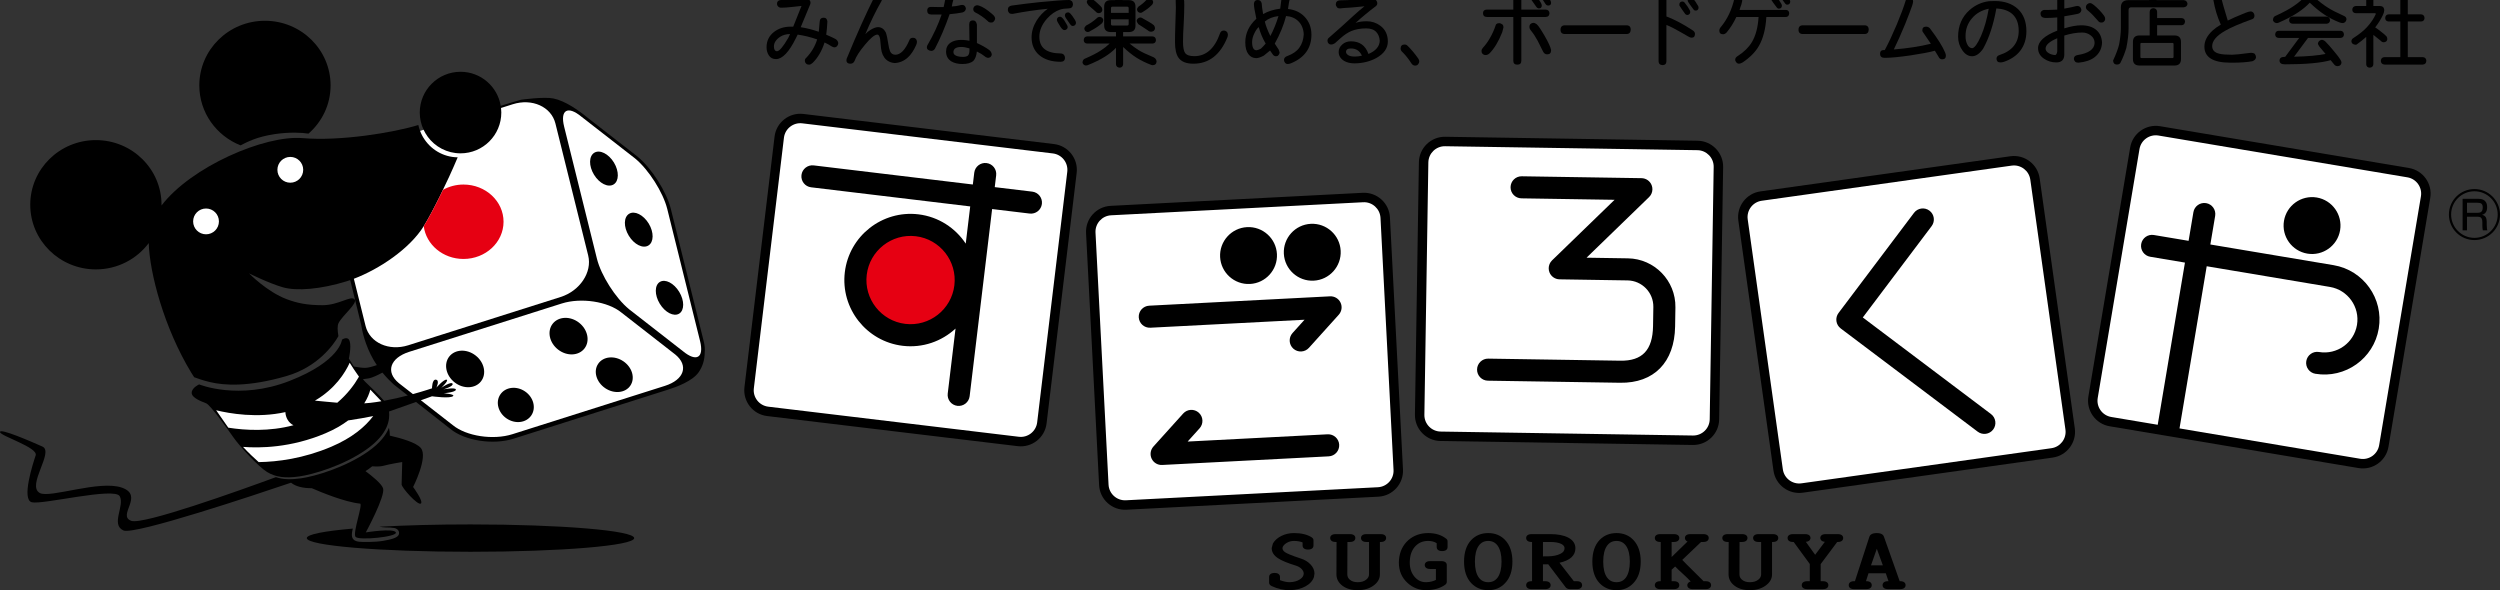
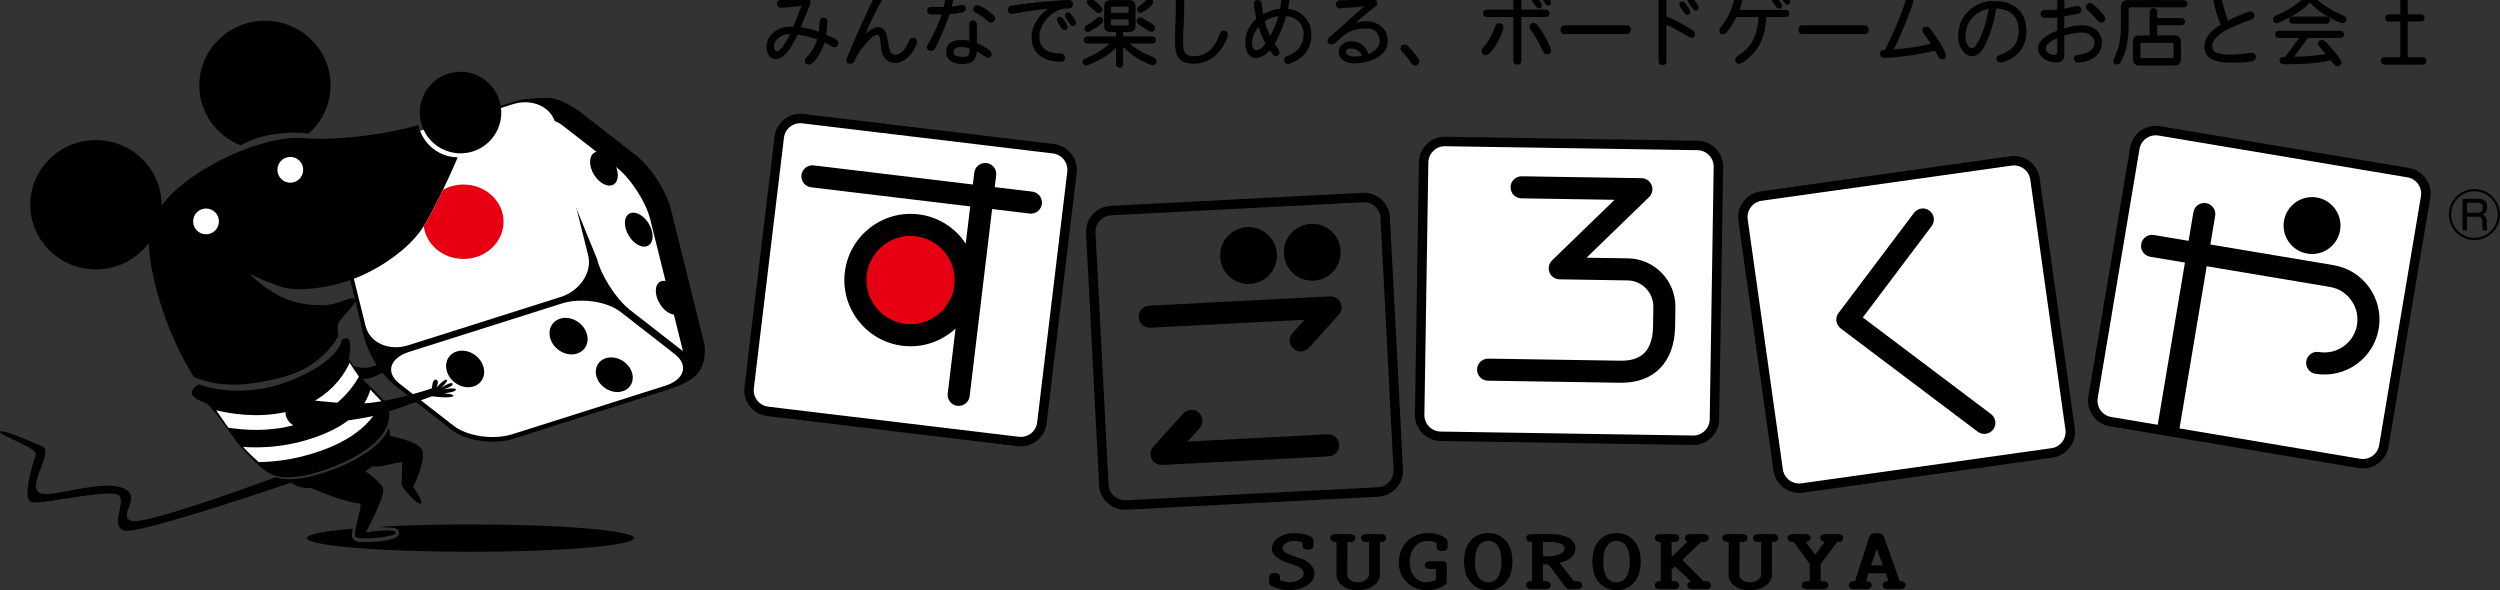
<svg xmlns="http://www.w3.org/2000/svg" version="1.1" x="0px" y="0px" viewBox="0 0 787.893 185.998" style="enable-background:new 0 0 787.893 185.998;" xml:space="preserve">
  <rect x="0" y="0" width="787.893" height="185.998" fill="#333333" stroke="none" />
  <g id="レイヤー_1">
    <g>
      <g>
        <path d="M413.014,177.876c-0.803-0.844-1.822-1.462-3.027-1.842c-3.203-1.045-4.459-1.651-4.945-1.973     c-0.585-0.392-0.866-0.83-0.866-1.339l0.13-0.456c0.312-0.528,0.781-0.947,1.417-1.283c0.638-0.337,1.337-0.504,2.083-0.504     c1.081,0,1.972,0.172,2.713,0.467c0,0.416,0,0.997,0,0.997c0,0.297,0.125,1.259,1.715,1.259c1.594,0,1.718-0.962,1.718-1.259     v-1.682c0-0.242-0.094-0.597-0.543-0.907c-1.418-0.905-3.298-1.354-5.603-1.354c-1.417,0-2.742,0.298-3.934,0.881     c-1.215,0.595-2.12,1.398-2.696,2.388c-0.005,0-0.395,1.453-0.395,1.453c0,1.26,0.661,2.333,1.965,3.184     c1.09,0.75,3,1.543,5.834,2.412c0.659,0.221,1.203,0.559,1.651,1.024c0.43,0.466,0.643,0.933,0.643,1.412     c0,0.689-0.38,1.282-1.157,1.814c-0.833,0.569-1.92,0.875-3.233,0.916c-0.983,0.017-2.028-0.247-3.08-0.639     c0-0.442,0-1.02,0-1.02c0-0.296-0.124-1.258-1.715-1.258c-1.591,0-1.718,0.962-1.718,1.258v1.812     c0,0.265,0.106,0.749,0.789,1.063c1.909,0.9,3.877,1.338,5.833,1.296c1.817-0.05,3.426-0.441,4.781-1.17     c1.408-0.758,2.325-1.753,2.724-2.956l0.016-0.046l-0.014,0.038l0.166-1.109C414.264,179.725,413.845,178.757,413.014,177.876z" />
        <path d="M435.142,168.328h-4.504c-1.589,0-1.712,0.937-1.712,1.224c0,0.292,0.123,1.257,1.712,1.257c0,0,0.416,0,0.818,0     c0,1.08,0,10.211,0,10.211c0,0.659-0.31,1.215-0.941,1.702c-0.668,0.515-1.526,0.765-2.617,0.765     c-1.038,0-1.845-0.255-2.475-0.779c-0.543-0.447-0.808-0.999-0.808-1.688c0-0.006,0.029-7.98,0.04-10.211     c0.387,0,0.777,0,0.777,0c1.592,0,1.718-0.965,1.718-1.257c0-0.287-0.126-1.224-1.718-1.224h-4.498     c-1.589,0-1.714,0.937-1.714,1.224c0,0.292,0.125,1.257,1.714,1.257c0,0,0.167,0,0.289,0c-0.006,1.083-0.034,10.208-0.034,10.208     c0,1.439,0.641,2.651,1.916,3.601c1.23,0.917,2.842,1.383,4.792,1.383c1.942,0,3.596-0.475,4.916-1.406     c1.374-0.969,2.073-2.173,2.073-3.574c0,0,0-9.131,0-10.211c0.099,0,0.255,0,0.255,0c1.587,0,1.711-0.965,1.711-1.257     C436.853,169.264,436.729,168.328,435.142,168.328z" />
        <path d="M450.102,168.001c-2.442,0-4.532,0.741-6.219,2.204c-1.76,1.552-2.765,3.636-2.982,6.194     c0,0.006-0.042,0.925-0.042,0.925c0,2.599,0.931,4.756,2.766,6.42c1.695,1.544,3.713,2.298,5.997,2.254     c2.338-0.05,4.29-0.616,5.805-1.684c0.443-0.311,0.539-0.68,0.539-0.936v-5.314c0-0.286-0.123-1.222-1.716-1.222h-3.516     c-1.591,0-1.716,0.936-1.716,1.222c0,0.295,0.125,1.256,1.716,1.256c0,0,1.095,0,1.801,0c0,0.814,0,2.895,0,3.442     c-0.815,0.426-1.809,0.686-3.018,0.721c-1.541,0.037-2.792-0.566-3.827-1.846c-1.06-1.309-1.52-3.028-1.364-5.117     c0.127-1.859,0.735-3.357,1.803-4.447c1.049-1.073,2.346-1.595,3.975-1.595c1.099,0,1.962,0.257,2.68,0.717     c0,0.425,0,1.235,0,1.235c0,0.294,0.126,1.253,1.714,1.253c1.595,0,1.713-0.959,1.713-1.253v-1.813     c0-0.378-0.177-0.693-0.502-0.895C454.267,168.593,452.358,168.001,450.102,168.001z" />
        <path d="M469.028,168.001c-2.158,0-3.958,0.732-5.349,2.181c-1.513,1.602-2.275,3.894-2.275,6.816     c0,2.903,0.763,5.182,2.272,6.78c1.392,1.469,3.191,2.22,5.352,2.22c2.16,0,3.95-0.751,5.316-2.228     c1.527-1.587,2.305-3.869,2.305-6.772c0-2.923-0.777-5.215-2.311-6.815C472.971,168.733,471.184,168.001,469.028,168.001z      M469.028,183.484c-1.299,0-2.283-0.503-3.019-1.537c-0.777-1.104-1.178-2.77-1.178-4.949c0-2.182,0.4-3.85,1.18-4.967     c0.733-1.043,1.718-1.552,3.017-1.552c1.273,0,2.255,0.504,2.998,1.541c0.788,1.141,1.193,2.816,1.193,4.978     c0,2.155-0.405,3.829-1.195,4.979C471.279,182.992,470.302,183.484,469.028,183.484z" />
        <polygon points="474.339,170.181 474.339,170.182 474.342,170.186    " />
        <path d="M496.972,183.164c0,0-0.593,0-0.966,0c-0.322-0.418-3.671-4.717-4.52-5.807c3.274-0.728,5.016-2.231,5.016-4.566     c0-1.438-0.758-2.567-2.261-3.361c-1.388-0.732-3.298-1.102-5.675-1.102h-5.873c-1.587,0-1.716,0.937-1.716,1.224     c0,0.292,0.129,1.257,1.716,1.257c0,0,0.105,0,0.151,0c0,1.054,0,11.297,0,12.355c-0.046,0-0.151,0-0.151,0     c-1.587,0-1.716,0.962-1.716,1.257c0,0.291,0.129,1.257,1.716,1.257h4.292c1.589,0,1.715-0.966,1.715-1.257     c0-0.295-0.126-1.257-1.715-1.257c0,0-0.357,0-0.712,0c0-0.897,0-4.419,0-5.304c0.605-0.009,1.236-0.016,1.668-0.021     c0.372,0.483,5.467,7.22,5.467,7.22l-0.02-0.023c0.204,0.293,0.622,0.643,1.471,0.643h2.113c1.21,0,1.642-0.65,1.642-1.257     C498.613,184.126,498.493,183.164,496.972,183.164z M486.273,175.347c0-0.868,0-3.686,0-4.539c0.795,0,2.293,0,2.293,0     c1.479,0,2.646,0.2,3.472,0.606c0.934,0.459,1.036,1.004,1.036,1.376c0,0.747-0.412,1.303-1.306,1.749     c-1.005,0.502-2.274,0.767-3.775,0.785C487.993,175.325,486.981,175.339,486.273,175.347z" />
        <path d="M509.461,168.001c-2.156,0-3.957,0.732-5.346,2.181c-1.512,1.602-2.276,3.894-2.276,6.816c0,2.903,0.765,5.182,2.27,6.78     c1.393,1.469,3.196,2.22,5.353,2.22c2.159,0,3.949-0.751,5.319-2.228c1.524-1.587,2.303-3.869,2.303-6.772     c0-2.923-0.778-5.215-2.31-6.815C513.408,168.733,511.618,168.001,509.461,168.001z M509.461,183.484     c-1.297,0-2.284-0.503-3.018-1.537c-0.779-1.104-1.177-2.77-1.177-4.949c0-2.182,0.398-3.85,1.183-4.967     c0.728-1.043,1.715-1.552,3.012-1.552c1.272,0,2.255,0.504,2.999,1.541c0.788,1.141,1.193,2.818,1.193,4.978     c0,2.155-0.405,3.829-1.196,4.979C511.714,182.992,510.733,183.484,509.461,183.484z" />
        <polygon points="514.773,170.181 514.773,170.182 514.777,170.186    " />
        <path d="M537.551,183.164c0,0-0.376,0-0.667,0c-0.352-0.408-6.062-5.959-6.711-6.704c0.696-0.636,5.588-5.347,5.921-5.651     c0.283,0,0.709,0,0.709,0c1.593,0,1.718-0.965,1.718-1.257c0-0.287-0.125-1.224-1.718-1.224h-4.074     c-1.596,0-1.719,0.937-1.719,1.224c0,0.224,0.087,0.828,0.827,1.11c-1.074,1-3.787,3.729-5.016,4.885c0-1.418,0-4.042,0-4.738     c0.352,0,0.708,0,0.708,0c1.59,0,1.713-0.965,1.713-1.257c0-0.287-0.123-1.224-1.713-1.224h-4.289     c-1.589,0-1.715,0.937-1.715,1.224c0,0.292,0.126,1.257,1.715,1.257c0,0,0.104,0,0.148,0c0,1.054,0,11.297,0,12.355     c-0.044,0-0.148,0-0.148,0c-1.589,0-1.715,0.962-1.715,1.257c0,0.291,0.126,1.257,1.715,1.257h4.289     c1.59,0,1.713-0.966,1.713-1.257c0-0.295-0.123-1.257-1.713-1.257c0,0-0.356,0-0.708,0c0-0.911,0-3.21,0-3.611     c0.208-0.193,0.652-0.606,1.108-1.025c0.683,0.798,3.854,3.51,4.91,4.741c-0.941,0.232-1.082,0.909-1.082,1.152     c0,0.291,0.124,1.257,1.717,1.257h4.076c1.591,0,1.716-0.966,1.716-1.257C539.267,184.126,539.142,183.164,537.551,183.164z" />
        <path d="M558.723,168.328h-4.501c-1.595,0-1.72,0.937-1.72,1.224c0,0.292,0.125,1.257,1.72,1.257c0,0,0.414,0,0.815,0     c0,1.08,0,10.211,0,10.211c0,0.659-0.306,1.215-0.94,1.702c-0.671,0.515-1.525,0.765-2.618,0.765     c-1.034,0-1.845-0.255-2.476-0.779c-0.543-0.447-0.803-0.999-0.803-1.688c0-0.006,0.026-7.98,0.033-10.211     c0.389,0,0.781,0,0.781,0c1.594,0,1.719-0.965,1.719-1.257c0-0.287-0.125-1.224-1.719-1.224h-4.498     c-1.594,0-1.718,0.937-1.718,1.224c0,0.292,0.124,1.257,1.718,1.257c0,0,0.166,0,0.289,0c-0.004,1.083-0.035,10.208-0.035,10.208     c0,1.439,0.644,2.651,1.915,3.601c1.229,0.917,2.841,1.383,4.793,1.383c1.945,0,3.6-0.475,4.917-1.406     c1.376-0.969,2.074-2.173,2.074-3.574c0,0,0-9.131,0-10.211c0.099,0,0.254,0,0.254,0c1.589,0,1.713-0.965,1.713-1.257     C560.436,169.264,560.312,168.328,558.723,168.328z" />
        <path d="M579.182,168.328h-3.798c-1.589,0-1.713,0.937-1.713,1.224c0,0.273,0.154,1.089,1.438,1.211     c-0.811,1.089-2.368,3.163-3.054,4.083c-0.668-0.927-2.154-3-2.931-4.081c1.315-0.111,1.471-0.938,1.471-1.213     c0-0.287-0.125-1.224-1.719-1.224h-3.796c-1.592,0-1.716,0.937-1.716,1.224c0,0.292,0.124,1.257,1.716,1.257c0,0,0.113,0,0.21,0     c0.354,0.485,4.864,6.647,5.072,6.93c0,0.316,0,4.469,0,5.426c-0.405,0-0.819,0-0.819,0c-1.591,0-1.714,0.962-1.714,1.257     c0,0.291,0.123,1.257,1.714,1.257h4.959c1.593,0,1.718-0.966,1.718-1.257c0-0.295-0.125-1.257-1.718-1.257c0,0-0.356,0-0.708,0     c0-0.955,0-5.07,0-5.39c0.212-0.288,4.845-6.489,5.207-6.966c0.081,0,0.18,0,0.18,0c1.592,0,1.713-0.965,1.713-1.257     C580.895,169.264,580.773,168.328,579.182,168.328z" />
        <path d="M598.848,183.159c0,0-0.096,0-0.15,0c-0.271-0.801-4.978-14.062-4.978-14.062c-0.182-0.502-0.714-1.096-2.24-1.096     c-1.596,0-2.142,0.617-2.32,1.134c-0.002,0.014-3.898,11.904-4.564,14.024c-0.106,0-0.242,0-0.242,0     c-1.59,0-1.716,0.965-1.716,1.256c0,0.295,0.126,1.257,1.716,1.257h3.836c1.588,0,1.712-0.962,1.712-1.257     c0-0.291-0.124-1.256-1.712-1.256c0,0-0.091,0-0.109,0c0.329-1.033,0.789-2.482,0.789-2.482h5.455c0,0,0.491,1.433,0.847,2.482     c-0.036,0-0.154,0-0.154,0c-1.589,0-1.716,0.965-1.716,1.256c0,0.295,0.127,1.257,1.716,1.257h3.833     c1.589,0,1.716-0.962,1.716-1.257C600.563,184.124,600.437,183.159,598.848,183.159z M589.66,178.17l1.833-5.219l1.901,5.219     H589.66z" />
      </g>
      <g>
        <g>
-           <path style="fill:#FFFFFF;" d="M440.672,148.02c0.188,3.686-2.645,6.83-6.333,7.023l-79.436,4.11      c-3.691,0.193-6.832-2.643-7.023-6.33l-4.114-79.437c-0.189-3.69,2.641-6.831,6.331-7.022l79.438-4.111      c3.687-0.192,6.833,2.642,7.023,6.329L440.672,148.02z" />
          <g>
            <path d="M350.021,64.875c-4.503,0.231-7.978,4.084-7.745,8.585l4.115,79.44c0.233,4.504,4.086,7.977,8.584,7.742l79.44-4.112       c4.504-0.233,7.977-4.084,7.742-8.589l-4.112-79.439c-0.232-4.501-4.085-7.975-8.588-7.74L350.021,64.875z M349.366,152.747       l-4.111-79.438c-0.15-2.861,2.057-5.311,4.918-5.457l79.44-4.114c2.857-0.149,5.308,2.059,5.457,4.921l4.11,79.439       c0.151,2.862-2.056,5.306-4.92,5.457l-79.437,4.112C351.964,157.814,349.516,155.608,349.366,152.747z" />
            <path d="M402.437,80.074c0.251,4.937-3.555,9.163-8.495,9.419c-4.936,0.256-9.16-3.556-9.417-8.491       c-0.254-4.94,3.556-9.168,8.491-9.422C397.954,71.324,402.18,75.134,402.437,80.074z M413.104,70.54       c-4.94,0.255-8.747,4.479-8.492,9.42c0.257,4.938,4.482,8.748,9.422,8.494c4.938-0.258,8.747-4.483,8.489-9.421       C422.269,74.095,418.043,70.285,413.104,70.54z M407.346,104.967c-0.642,0.717-0.936,1.621-0.891,2.511       c0.047,0.888,0.432,1.759,1.147,2.402c1.425,1.287,3.625,1.174,4.913-0.253l9.407-10.437c0.942-1.045,1.161-2.554,0.558-3.821       c-0.604-1.272-1.915-2.052-3.317-1.978l-56.982,2.948c-1.919,0.1-3.395,1.733-3.295,3.653c0.099,1.917,1.737,3.393,3.654,3.292       c0,0,36.396-1.886,48.594-2.516C409.315,102.788,407.346,104.967,407.346,104.967z M418.407,136.873       c0,0-32.167,1.668-44.112,2.286c1.809-2.008,3.767-4.182,3.767-4.182c0.642-0.713,0.935-1.62,0.89-2.508       c-0.046-0.889-0.432-1.759-1.144-2.402c-1.426-1.284-3.627-1.175-4.914,0.254l-9.386,10.413       c-0.94,1.045-1.164,2.557-0.556,3.827c0.603,1.27,1.914,2.049,3.317,1.977l52.498-2.718c1.917-0.099,3.392-1.737,3.291-3.653       C421.96,138.25,420.326,136.774,418.407,136.873z" />
          </g>
        </g>
        <g>
          <path style="fill:#FFFFFF;" d="M652.411,135.181c0.512,3.654-2.036,7.039-5.692,7.554l-78.769,11.066      c-3.656,0.517-7.037-2.035-7.55-5.691L549.327,69.34c-0.514-3.656,2.034-7.037,5.692-7.548l78.768-11.072      c3.659-0.514,7.039,2.033,7.554,5.688L652.411,135.181z" />
          <g>
            <path d="M554.812,60.316c-4.463,0.626-7.591,4.769-6.959,9.231l11.071,78.774c0.626,4.464,4.767,7.584,9.233,6.955       l78.771-11.067c4.463-0.628,7.584-4.771,6.959-9.236l-11.07-78.769c-0.629-4.465-4.771-7.584-9.236-6.958L554.812,60.316z        M561.875,147.906l-11.071-78.771c-0.399-2.837,1.586-5.471,4.422-5.867l78.771-11.072c2.835-0.4,5.47,1.583,5.867,4.418       l11.075,78.774c0.396,2.837-1.591,5.47-4.426,5.866l-78.77,11.07C564.905,152.725,562.271,150.743,561.875,147.906z" />
            <path d="M627.479,130.493c0,0-35.543-26.778-40.404-30.444c3.481-4.618,21.697-28.79,21.697-28.79       c0.576-0.77,0.789-1.695,0.665-2.577c-0.123-0.883-0.585-1.715-1.348-2.291c-1.538-1.159-3.716-0.851-4.873,0.685       l-23.789,31.563c-0.556,0.741-0.796,1.667-0.664,2.579c0.126,0.914,0.612,1.737,1.351,2.293l43.18,32.541       c1.532,1.152,3.714,0.847,4.868-0.686c0.581-0.77,0.794-1.693,0.669-2.575C628.707,131.906,628.245,131.071,627.479,130.493z" />
          </g>
        </g>
        <g>
          <g>
            <path style="fill:#FFFFFF;" d="M540.32,132.168c-0.06,3.689-3.096,6.637-6.789,6.578l-79.536-1.248       c-3.69-0.058-6.637-3.1-6.581-6.79l1.25-79.536c0.06-3.692,3.101-6.635,6.788-6.578l79.538,1.248       c3.692,0.06,6.64,3.099,6.581,6.788L540.32,132.168z" />
          </g>
          <g>
            <g>
              <path d="M455.477,43.103c-4.506-0.07-8.229,3.538-8.303,8.042l-1.249,79.54c-0.069,4.508,3.541,8.231,8.048,8.303        l79.535,1.249c4.508,0.07,8.23-3.538,8.301-8.047l1.25-79.537c0.071-4.505-3.537-8.227-8.043-8.304L455.477,43.103z         M448.904,130.731l1.251-79.537c0.044-2.865,2.411-5.157,5.275-5.11l79.537,1.246c2.864,0.045,5.155,2.413,5.11,5.275        l-1.247,79.537c-0.047,2.864-2.413,5.157-5.276,5.115l-79.536-1.248C451.152,135.963,448.859,133.594,448.904,130.731z" />
            </g>
            <path d="M513.054,81.418c0,0-6.829-0.106-13.043-0.206c7.069-6.85,19.701-19.089,19.701-19.089       c0.678-0.653,1.042-1.538,1.059-2.444c0.007-0.446-0.073-0.9-0.246-1.331c-0.517-1.308-1.77-2.178-3.177-2.198l-37.75-0.594       c-1.92-0.029-3.5,1.502-3.532,3.425c-0.031,1.917,1.503,3.498,3.422,3.528c0,0,19.203,0.301,29.357,0.462       c-7.07,6.849-19.703,19.089-19.703,19.089c-0.675,0.658-1.042,1.541-1.056,2.445c-0.008,0.446,0.071,0.901,0.243,1.334       c0.52,1.306,1.774,2.173,3.181,2.195l21.436,0.338c4.55,0.072,8.19,3.831,8.122,8.378l-0.096,6.036       c-0.12,7.536-3.386,10.995-10.28,10.89l-41.651-0.654c-1.919-0.031-3.503,1.504-3.531,3.424       c-0.03,1.918,1.504,3.502,3.424,3.529l41.651,0.653c10.681,0.168,17.164-6.462,17.341-17.733l0.096-6.035       C528.151,88.479,521.44,81.549,513.054,81.418z" />
          </g>
        </g>
        <g>
          <path style="fill:#FFFFFF;" d="M751.277,140.559c-0.614,3.641-4.064,6.1-7.705,5.488l-78.447-13.166      c-3.641-0.613-6.095-4.062-5.486-7.699l13.169-78.447c0.612-3.643,4.056-6.1,7.698-5.488l78.449,13.169      c3.641,0.61,6.102,4.054,5.49,7.697L751.277,140.559z" />
          <g>
            <path d="M680.753,39.775c-4.446-0.744-8.667,2.268-9.413,6.71l-13.169,78.449c-0.746,4.445,2.263,8.67,6.712,9.413       l78.446,13.171c4.445,0.745,8.669-2.262,9.416-6.708l13.168-78.452c0.746-4.442-2.263-8.668-6.71-9.411L680.753,39.775z        M661.11,125.425l13.167-78.447c0.472-2.827,3.156-4.736,5.981-4.265l78.45,13.172c2.823,0.47,4.735,3.156,4.268,5.981       l-13.17,78.448c-0.476,2.826-3.16,4.739-5.987,4.265l-78.447-13.168C662.546,130.939,660.636,128.252,661.11,125.425z" />
            <path d="M737.5,72.574c-0.822,4.875-5.452,8.175-10.329,7.356c-4.877-0.818-8.178-5.45-7.358-10.327       c0.818-4.874,5.451-8.176,10.329-7.359C735.017,63.064,738.316,67.697,737.5,72.574z M686.646,136.455l8.815-52.545       l38.83,6.518c5.653,0.95,9.482,6.324,8.531,11.976c-0.947,5.655-6.321,9.482-11.976,8.532       c-1.893-0.316-3.687,0.961-4.004,2.854c-0.319,1.895,0.959,3.688,2.854,4.008c9.438,1.583,18.404-4.807,19.986-14.244       c1.585-9.437-4.804-18.401-14.242-19.986l-38.83-6.517l1.517-9.026c0.316-1.893-0.959-3.687-2.856-4.005       c-1.894-0.316-3.686,0.959-4.003,2.853l-1.515,9.026l-10.94-1.834c-1.893-0.319-3.686,0.958-4.004,2.853       c-0.317,1.892,0.959,3.687,2.852,4.004l10.942,1.838l-8.822,52.543L686.646,136.455z" />
          </g>
        </g>
        <g>
          <path style="fill:#FFFFFF;" d="M328.352,133.289c-0.443,3.664-3.772,6.282-7.436,5.843l-78.977-9.491      c-3.668-0.439-6.28-3.769-5.842-7.436l9.487-78.975c0.441-3.667,3.769-6.281,7.435-5.841l78.978,9.49      c3.665,0.439,6.282,3.767,5.84,7.433L328.352,133.289z" />
          <g>
            <path d="M253.199,35.912c-4.477-0.54-8.555,2.664-9.092,7.137l-9.489,78.979c-0.537,4.478,2.665,8.558,7.143,9.094       l78.979,9.488c4.476,0.537,8.552-2.666,9.091-7.142l9.488-78.979c0.536-4.476-2.665-8.551-7.142-9.089L253.199,35.912z        M237.579,122.386l9.485-78.981c0.343-2.844,2.934-4.878,5.778-4.537l78.979,9.488c2.843,0.343,4.878,2.936,4.538,5.779       l-9.488,78.976c-0.34,2.847-2.933,4.882-5.777,4.54l-78.979-9.486C239.27,127.82,237.235,125.228,237.579,122.386z" />
            <path style="fill:#E60012;" d="M269.705,86.188c1.144-9.535,9.804-16.337,19.335-15.19c9.536,1.145,16.336,9.803,15.189,19.338       c-1.144,9.535-9.8,16.334-19.334,15.189C275.359,104.379,268.559,95.724,269.705,86.188z" />
            <path d="M285.308,102.072c-7.614-0.912-13.064-7.853-12.151-15.467c0.915-7.616,7.854-13.066,15.469-12.154       c7.617,0.916,13.066,7.858,12.153,15.47C299.861,97.538,292.924,102.987,285.308,102.072z M325.322,60.394l-11.82-1.419       l0.446-3.719c0.231-1.906-1.128-3.637-3.038-3.866c-1.904-0.232-3.638,1.13-3.867,3.037l-0.445,3.72l-50.146-6.023       c-1.908-0.23-3.639,1.131-3.866,3.036c-0.23,1.907,1.13,3.64,3.035,3.868l50.147,6.025l-1.409,11.723       c-3.267-4.936-8.585-8.469-14.903-9.229c-11.422-1.371-21.831,6.805-23.204,18.23c-1.373,11.422,6.807,21.831,18.226,23.203       c6.321,0.758,12.324-1.416,16.665-5.434l-2.461,20.49c-0.231,1.908,1.13,3.641,3.038,3.868       c1.908,0.229,3.638-1.131,3.869-3.037l7.084-58.986l11.819,1.421c1.906,0.229,3.638-1.131,3.87-3.039       C328.588,62.356,327.227,60.624,325.322,60.394z" />
          </g>
        </g>
      </g>
    </g>
    <g>
      <path d="M787.893,67.621c0,4.441-3.621,8.042-8.062,8.042c-4.441,0-8.042-3.601-8.042-8.042c0-4.481,3.641-8.042,8.042-8.042    C784.232,59.58,787.872,63.14,787.893,67.621z M772.489,67.621c0,4.041,3.301,7.342,7.342,7.342c4.061,0,7.341-3.301,7.341-7.342    c0-4.101-3.32-7.341-7.341-7.341C775.81,60.28,772.489,63.521,772.489,67.621z M781.051,62.66c0.721,0,2.781,0.04,2.781,2.601    c0,0.52,0,2.041-1.601,2.44c1.14,0.26,1.48,1.021,1.48,2.221v0.94c0,1.101,0.12,1.5,0.18,1.721h-1.42    c-0.12-0.5-0.141-1.121-0.141-1.581v-1c0-1.681-0.88-1.701-1.66-1.701h-3.181v4.281h-1.38V62.66H781.051z M777.49,63.9v3.161    h3.261c0.78,0,1.7-0.06,1.7-1.7c0-1.16-0.54-1.46-1.641-1.46H777.49z" />
    </g>
    <g>
      <path d="M115.962,142.324c-7.272,5.076-16.771,7.806-21.061,8.417c-3.266,0.469-5.762,0.376-7.947-0.366    c-11.647,4.279-41.881,15.116-45.583,13.768c-4.596-1.674,4.183-7.939-2.922-10.45c-7.107-2.506-22.766,3.422-25.911,1.674    c-4.261-2.365,4.596-12.959,0.833-14.63C9.612,139.066,0,134.889,0,136.147c0,1.252,12.078,4.854,11.244,7.362    c-0.836,2.507-4.558,13.949-1.213,14.783c3.342,0.836,26.02-4.839,27.692-1.913c1.67,2.919-2.93,8.963,1.182,10.796    c3.436,1.523,42.117-11.419,52.813-15.054c1.476,1.209,3.803,1.757,6.543,1.74c3.005,1.308,10.468,4.381,15.206,4.856    c1.022,0.104-2.419,9.271-1.408,10.482c1.006,1.206,13.301,0.001,12.7-1.409c-0.607-1.415-9.475,0-9.475,0    s6.247-11.493,5.438-13.912c-0.469-1.411-3.275-3.716-5.532-5.392c0.744-0.48,1.448-0.987,2.114-1.523    c1.3,0.087,2.597,0.087,3.418-0.139c2.218-0.606,6.045-1.21,6.045-1.21s-0.194,6.046-0.194,7.055c0,1.01,5.036,6.652,6.043,6.048    c1.006-0.606-2.42-5.239-2.42-5.239s4.835-9.48,2.42-12.298c-1.494-1.744-6.298-3.099-9.751-3.884    c0.011-0.842-0.094-1.672-0.278-2.487C121.722,137.004,119.848,139.603,115.962,142.324z" />
      <g>
        <path d="M97.222,42.117c4.262-3.729,6.965-9.141,6.965-15.199c0-11.253-9.262-20.372-20.69-20.372     c-11.424,0-20.684,9.119-20.684,20.372c0,8.574,5.38,15.89,12.993,18.895c2.161-1.089,5.068-2.7,10.856-3.555     C91.221,41.579,95.326,41.792,97.222,42.117z" />
      </g>
      <g>
        <path d="M148.275,165.273c-10.64,0-20.515,0.269-28.728,0.729c0.724,0.122,1.474,0.223,1.97,0.223     c1.238,0,1.804,0.054,2.648,0.171c0.844,0.108,1.804,0.789,1.58,1.912c-0.225,1.126-2.311,1.691-4.963,2.142     c-2.644,0.453-6.596,0.393-7.61,0.285c-1.01-0.114-1.858-0.451-2.195-1.469c-0.225-0.674,0.021-1.922,0.215-2.68     c-8.971,0.778-14.506,1.836-14.506,2.999c0,2.383,23.101,4.314,51.59,4.314c28.497,0,51.595-1.932,51.595-4.314     C199.87,167.204,176.772,165.273,148.275,165.273z" />
      </g>
      <path d="M221.767,107.507l-10.335-41.609c-1.359-5.479-6.085-12.909-10.529-16.563L185.431,37.29    c-2.911-2.408-7.207-5.476-11.008-6.255c-2.999-0.614-10.157,0.391-10.157,0.391c-0.224,0.02-2.708,0.763-6.465,1.914    c-1.017-6.079-6.288-10.718-12.657-10.718c-7.103,0-12.855,5.752-12.855,12.847c0,1.94,0.442,3.773,1.211,5.422    c-0.374,0.117-0.747,0.234-1.118,0.35c-0.224-0.597-0.412-1.21-0.545-1.845c-7.781,2.404-24.624,5.16-36.426,4.134    c-11.988-1.041-35.198,9.042-44.514,21.239c0.001-0.081,0.007-0.161,0.007-0.24c0-11.25-9.263-20.374-20.687-20.374    c-11.425,0-20.685,9.124-20.685,20.374c0,11.253,9.261,20.376,20.685,20.376c6.831,0,12.886-3.263,16.654-8.29    c0.272,9.412,4.853,26.778,13.436,40.887c0.285,0.47,0.586,0.919,0.882,1.384c1.213,0.464,2.902,1.039,5.018,1.54    c4.456,1.059,12.004,1.599,24.093-1.912c9.872-2.862,14.843-9.878,16.356-12.582c-0.321-1.804-0.364-3.304,0.039-4.101    c1.254-2.508,6.205-6.313,5.016-7.525c-1.192-1.213-5.016,1.879-10.032,1.879c-5.016,0-8.022-0.668-11.285-1.879    c-6.221-2.311-11.909-8.148-11.909-8.148s6.269,3.131,10.657,4.386c4.389,1.254,11.908,0.629,20.06-1.881    c0.382-0.118,0.778-0.254,1.173-0.391c1.892,7.742,3.435,14.016,3.442,14.049c0.282,1.823,1.199,6.422,3.937,11.15    c0.32,0.554,0.659,1.081,1.005,1.595c-1.442,0.501-2.809,0.871-3.711,0.871c-0.902,0-2.189-0.177-3.522-0.416    c-0.908-1.395-1.58-2.512-1.58-2.512s0.813-3.526,0.271-5.419c-0.538-1.897-2.435-0.54-2.435-0.54s-0.542,6.77-16.532,13.004    c-15.989,6.234-28.494,1.095-28.494,1.095s-2.346,1.035-2.346,2.661c0,1.622,3.197,2.749,4.553,3.292    c1.357,0.54,6.775,8.127,8.672,10.836c1.898,2.713,7.858,9.215,10.57,10.84c2.707,1.626,5.716,2.001,10.104,1.38    c4.293-0.613,13.791-3.343,21.06-8.427c7.188-5.024,7.502-9.643,7.237-12.042c2.538-0.89,5.81-2.049,8.506-3.006    c4.996,3.92,10.851,8.516,10.851,8.516c4.525,3.718,13.455,5.1,19.883,3.062l48.648-15.445c2.745-0.852,7.712-2.713,9.643-5.429    c1.269-1.775,1.947-3.952,1.958-6.29C222.22,110.112,222.115,108.91,221.767,107.507z M121.044,126.308    c-1.73-2.026-4.627-4.662-5.945-5.986c-0.227-0.226-0.474-0.505-0.731-0.817c0.759-0.083,1.44-0.174,1.935-0.273    c1.047-0.211,2.643-0.955,4.225-1.8c1.287,1.563,2.582,2.853,3.625,3.798c-0.016-0.016,1.84,1.438,4.355,3.411    C126.25,125.23,123.676,125.832,121.044,126.308z" />
      <g>
        <path style="fill:#FFFFFF;" d="M212.841,111.745l-16.985-13.233c-4.266-3.507-12.731-4.792-18.808-2.866l-48.056,15.226     c-6.081,1.931-7.556,6.369-3.294,9.868l4.446,3.463c3.566-0.981,6.009-1.82,6.009-1.82s0-2.934,1.254-2.725     c1.25,0.209,0.124,2.496,0.124,2.496s2.385-2.694,3.217-2.493c0.836,0.211-1.68,2.557-1.68,2.557s3.142-2.133,3.561-1.297     c0.418,0.836-2.918,1.804-2.918,1.804s3.96-0.761,3.96,0.075c0,0.834-3.836,1.146-3.836,1.146s3.456,0.254,3.007,0.83     c-0.746,0.958-6.688,0.114-6.688,0.114s-1.451,0.517-3.518,1.252l10.056,7.833c4.266,3.499,12.727,4.792,18.808,2.862     l48.053-15.232C215.628,119.684,217.111,115.243,212.841,111.745z" />
-         <path style="fill:#FFFFFF;" d="M188.126,81.53c1.308,5.26,5.865,12.429,10.13,15.928l16.993,13.234     c4.266,3.501,6.684,2.061,5.384-3.201l-10.335-41.609c-1.308-5.26-5.868-12.429-10.134-15.934l-16.993-13.228     c-4.266-3.501-6.688-2.063-5.376,3.199L188.126,81.53z" />
+         <path style="fill:#FFFFFF;" d="M188.126,81.53c1.308,5.26,5.865,12.429,10.13,15.928l16.993,13.234     l-10.335-41.609c-1.308-5.26-5.868-12.429-10.134-15.934l-16.993-13.228     c-4.266-3.501-6.688-2.063-5.376,3.199L188.126,81.53z" />
        <path style="fill:#FFFFFF;" d="M185.374,80.525L175.043,38.91c-1.305-5.257-7.347-7.989-13.424-6.062l-3.713,1.177     c0.053,0.475,0.086,0.955,0.086,1.444c0,7.103-5.752,12.857-12.847,12.857c-4.266,0-8.043-2.077-10.38-5.274l0.012-0.002     c-0.489-0.669-0.914-1.384-1.269-2.142l-0.021-0.011l-1.105,0.346c0.098,0.262,0.213,0.516,0.327,0.77l-0.006,0.002     c0.015,0.032,0.032,0.063,0.047,0.095c0.083,0.181,0.173,0.357,0.264,0.533c0.059,0.114,0.12,0.228,0.182,0.34     c0.063,0.113,0.117,0.23,0.183,0.341l0.015-0.003c2.216,3.705,6.231,6.205,10.853,6.263c-3.395,8.059-7.9,17.15-10.598,21.533     c-4.557,7.4-14.275,13.758-22.127,16.74l3.699,14.9c1.312,5.26,7.353,7.988,13.427,6.063l48.06-15.227     C182.78,91.662,186.682,85.784,185.374,80.525z" />
        <path style="fill:#E60012;" d="M146.069,58.16c-2.363,0-4.567,0.615-6.458,1.665c-2.216,4.602-4.395,8.743-5.964,11.291     c-0.033,0.053-0.072,0.104-0.105,0.157c0.741,5.821,6.061,10.339,12.526,10.339c6.975,0,12.627-5.251,12.627-11.729     C158.696,63.412,153.045,58.16,146.069,58.16z" />
        <path d="M182.482,101.691c2.764,2.152,3.533,5.797,1.714,8.137c-1.823,2.346-5.538,2.499-8.306,0.348     c-2.775-2.152-3.534-5.796-1.715-8.138C175.998,99.696,179.719,99.539,182.482,101.691z" />
        <path d="M149.886,112.036c2.768,2.146,3.538,5.794,1.715,8.14c-1.823,2.344-5.543,2.496-8.311,0.344     c-2.768-2.152-3.531-5.797-1.71-8.142C143.403,110.038,147.122,109.883,149.886,112.036z" />
-         <path d="M165.458,123.354c2.694,1.827,3.581,5.218,1.982,7.575c-1.599,2.361-5.075,2.787-7.772,0.956     c-2.694-1.825-3.581-5.216-1.982-7.573C159.285,121.951,162.76,121.523,165.458,123.354z" />
        <path d="M196.471,113.87c2.796,1.908,3.775,5.342,2.18,7.676c-1.588,2.336-5.145,2.679-7.943,0.772     c-2.794-1.906-3.774-5.348-2.183-7.672C190.116,112.306,193.673,111.96,196.471,113.87z" />
        <path d="M193.487,51.227c1.672,2.764,1.625,5.855-0.113,6.908c-1.738,1.059-4.501-0.327-6.177-3.093     c-1.68-2.76-1.629-5.853,0.108-6.911C189.039,47.08,191.807,48.463,193.487,51.227z" />
        <path d="M204.457,70.465c1.669,2.762,1.618,5.856-0.116,6.911c-1.738,1.057-4.506-0.333-6.178-3.097     c-1.68-2.764-1.629-5.853,0.109-6.908C200.005,66.318,202.773,67.701,204.457,70.465z" />
        <path d="M214.065,91.989c1.676,2.768,1.656,5.831-0.035,6.863c-1.695,1.028-4.428-0.377-6.104-3.139     c-1.676-2.764-1.661-5.835,0.034-6.865C209.655,87.822,212.389,89.227,214.065,91.989z" />
      </g>
      <g>
        <g>
          <path style="fill:#FFFFFF;" d="M106.296,126.922c3.209-2.732,5.386-5.684,6.836-8.211c-1.076-1.483-2.187-3.195-2.926-4.382      c-1.43,3.151-4.565,8.194-10.954,11.933C101.39,126.455,103.798,126.723,106.296,126.922z" />
          <path style="fill:#FFFFFF;" d="M89.941,129.874c-8.838,1.98-17.545,0.467-21.817-0.575c0.852,1.249,2.32,3.378,3.82,5.485      c5.425,0.855,12.939,1.264,20.548-0.771C90.953,133.312,89.997,131.559,89.941,129.874z" />
        </g>
        <g>
          <path style="fill:#FFFFFF;" d="M116.67,126.962c1.165-0.132,2.347-0.304,3.524-0.504l-3.485-3.663      c-0.312,1.198-0.882,2.697-1.915,4.324C115.428,127.082,116.055,127.031,116.67,126.962z" />
          <path style="fill:#FFFFFF;" d="M109.723,132.5c-1.864,1.417-4.197,2.796-7.122,4.04c-10.897,4.63-20.838,4.707-26.005,4.302      c1.654,1.811,3.76,3.746,4.929,4.794c5.941-0.091,14.085-1.107,22.881-4.846c6.611-2.811,10.692-6.317,13.218-9.662      C115.455,131.583,112.653,132.059,109.723,132.5z" />
        </g>
      </g>
      <g>
        <path style="fill:#FFFFFF;" d="M64.934,73.842c2.244,0,4.064-1.817,4.064-4.063c0-2.247-1.82-4.066-4.064-4.066     c-2.245,0-4.067,1.819-4.067,4.066C60.867,72.025,62.689,73.842,64.934,73.842z" />
        <path style="fill:#FFFFFF;" d="M91.49,57.581c2.245,0,4.066-1.819,4.066-4.066c0-2.245-1.821-4.063-4.066-4.063     c-2.244,0-4.065,1.817-4.065,4.063C87.424,55.762,89.246,57.581,91.49,57.581z" />
      </g>
    </g>
  </g>
  <g id="新キャッチ">
    <g>
      <path d="M263.259,12.263l-0.002-0.001c-0.704-0.376-1.667-0.822-2.863-1.324c0.161-1.213,0.284-2.603,0.365-4.146    c-0.072-0.807-0.467-1.216-1.174-1.216c-0.765,0-1.197,0.421-1.25,1.217c-0.094,1.135-0.191,2.218-0.288,3.222    c-2.004-0.693-3.919-1.178-5.696-1.444c1.644-3.971,2.645-6.378,2.975-7.154c0.072-0.163,0.109-0.345,0.109-0.541    c0-0.434-0.159-0.756-0.473-0.96c-0.397-0.242-0.802-0.365-1.202-0.365h-0.275c-1.259,0-2.7,0.059-4.285,0.175    C247.377-0.092,246.355,0,246.153,0c-1.048,0.066-1.269,0.689-1.269,1.199c0,0.345,0.129,0.639,0.379,0.871    c0.234,0.235,0.536,0.354,0.896,0.354h0.1c0.901,0,2.015-0.076,3.311-0.225l3.035-0.332L249.991,8.4h-0.832    c-2.03,0-3.792,0.562-5.236,1.671c-1.552,1.214-2.339,2.839-2.339,4.829c0,0.948,0.232,1.791,0.69,2.503    c0.507,0.811,1.264,1.222,2.251,1.222c0.02,0,0.041,0,0.061,0c2.015-0.034,4.114-2.248,6.238-6.58l0.568-1.136    c1.921,0.264,3.987,0.77,6.144,1.505c-0.648,2.139-1.816,4.104-3.46,5.831c-0.276,0.203-0.416,0.491-0.416,0.856    c0,0.395,0.138,0.715,0.395,0.935c0.169,0.226,0.499,0.34,0.98,0.34c0.293,0,0.634-0.172,1.044-0.528    c1.633-1.566,2.908-3.739,3.791-6.459c0.818,0.383,1.561,0.793,2.209,1.22c0.315,0.21,0.628,0.317,0.931,0.317    c0.185,0,0.396-0.072,0.644-0.228c0.353-0.334,0.531-0.721,0.53-1.164C264.094,12.988,263.783,12.56,263.259,12.263z     M249.004,10.727c-0.182,0.403-0.377,0.815-0.583,1.226c-1.59,2.753-2.782,4.166-3.533,4.197c-0.659-0.03-0.979-0.529-0.979-1.525    c0-1.159,0.683-2.19,2.029-3.066C246.767,11.028,247.797,10.749,249.004,10.727z" />
      <path d="M288.25,11.983l-0.016-0.005c-0.207-0.051-0.383-0.078-0.524-0.078c-0.598,0-0.983,0.285-1.142,0.835    c-1.293,2.996-2.769,4.515-4.383,4.515c-0.797,0-1.348-0.365-1.683-1.114c-0.229-0.539-0.42-1.346-0.568-2.4    c-0.217-1.517-0.479-2.709-0.787-3.558c-0.583-1.08-1.402-1.628-2.438-1.628c-0.616,0-1.399,0.283-2.327,0.84    c-0.654,0.395-1.214,0.854-1.672,1.37c1.624-3.859,3.333-7.359,5.093-10.424c0.186-0.491,0.301-0.812,0.352-0.982l0.004-0.029    c0-0.379-0.113-0.666-0.335-0.852c-0.334-0.281-0.676-0.423-1.015-0.423c-0.47,0-0.861,0.278-1.164,0.83    c-2.688,5.341-5.607,11.837-8.671,19.293c-0.143,0.231-0.215,0.51-0.215,0.827c0,0.49,0.221,1.075,1.275,1.075    c0.572,0,0.998-0.28,1.27-0.842c0.477-1.365,1.581-3.087,3.283-5.12c1.755-2.132,3.075-3.213,3.923-3.213    c0.409,0,0.704,0.494,0.875,1.458c0.066,0.809,0.158,1.76,0.275,2.827c0.168,1.535,0.709,2.741,1.607,3.587    c0.697,0.646,1.6,1.017,2.698,1.102c1.566-0.084,2.966-0.682,4.162-1.776c1.022-0.938,1.914-2.287,2.65-4.01    c0.138-0.328,0.208-0.652,0.207-0.976C288.912,12.544,288.665,12.165,288.25,11.983z" />
      <path d="M311.668,15.694c-0.974-0.708-2.247-1.426-3.784-2.133l-0.001-5.777c-0.141-0.902-0.562-1.359-1.249-1.359    c-0.377,0-0.668,0.103-0.866,0.305c-0.214,0.218-0.318,0.554-0.309,0.997l0.074,5.125c-2.595-0.527-4.652-0.296-5.981,0.616    c-0.924,0.65-1.393,1.586-1.393,2.782c0,1.347,0.554,2.384,1.649,3.086c0.928,0.557,2.106,0.839,3.501,0.839    c1.551,0,2.718-0.336,3.473-1.006c0.576-0.609,0.941-1.598,1.087-2.94c1.116,0.564,1.889,1.033,2.297,1.395    c0.712,0.655,1.352,0.773,1.989,0.372c0.268-0.269,0.404-0.553,0.404-0.855C312.506,16.563,312.207,16.077,311.668,15.694z     M303.009,14.8c0.67,0,1.52,0.151,2.525,0.45v0.625c0,0.784-0.174,1.349-0.508,1.669c-0.348,0.253-0.858,0.381-1.517,0.381    c-0.915,0-1.666-0.131-2.23-0.389c-0.535-0.267-0.795-0.614-0.795-1.061l0-0.214C300.594,15.278,301.42,14.8,303.009,14.8z" />
      <path d="M303.329,3.923l0.01-0.002c0.639-0.195,0.999-0.593,1.07-1.183l0.002-0.013l-0.002-0.013    c-0.107-0.771-0.502-1.162-1.174-1.162c-0.227,0-0.587,0.067-1.102,0.204c-0.518,0.141-1.25,0.239-2.177,0.29    c0.172-0.908,0.322-1.551,0.452-1.931c0.051-0.407,0.076-0.665,0.076-0.788c0-0.769-0.406-1.175-1.175-1.175    c-0.683,0-1.111,0.354-1.272,1.053c-0.345,1.504-0.559,2.52-0.638,3.022h-1.689c-0.295,0-0.681-0.008-1.147-0.025    c-0.518-0.016-0.869-0.025-1.053-0.025h-0.125c-0.396,0-0.683,0.105-0.839,0.298c-0.223,0.186-0.336,0.473-0.336,0.852    c0,0.818,0.45,1.25,1.3,1.25h3.26c-1.121,3.266-2.617,6.495-4.445,9.598c-0.143,0.231-0.215,0.476-0.215,0.727    c0,0.657,0.467,1.043,1.407,1.149c0.499-0.035,0.879-0.271,1.131-0.703c1.653-3.158,3.212-6.816,4.635-10.876    C300.737,4.353,302.098,4.169,303.329,3.923z" />
      <path d="M312.799,4.523c-1.636-1.451-3.077-2.383-4.285-2.769c-0.229-0.07-0.403-0.104-0.529-0.104    c-0.252,0-0.506,0.081-0.762,0.246c-0.324,0.252-0.488,0.599-0.488,1.029c0,0.421,0.21,0.753,0.63,0.989    c1.435,0.726,2.739,1.629,3.866,2.673c0.269,0.34,0.623,0.513,1.054,0.513c0.265,0,0.464-0.027,0.61-0.082l0.025-0.014    c0.421-0.315,0.661-0.7,0.714-1.166C313.581,5.365,313.3,4.922,312.799,4.523z" />
      <path d="M336.684,3.9c-0.703,0-1.075,0.346-1.075,1c0,0.24,0.129,0.537,0.393,0.907c0.55,0.8,0.975,1.417,1.274,1.849    c0.217,0.326,0.461,0.5,0.72,0.518c0.046,0.006,0.091,0.009,0.135,0.009c0.241,0,0.458-0.087,0.646-0.259    c0.22-0.203,0.332-0.438,0.332-0.699c0-0.289-0.128-0.633-0.39-1.053C337.46,4.136,336.955,3.9,336.684,3.9z" />
      <path d="M335.394,6.372l-0.002-0.004c-0.508-0.736-0.919-1.093-1.257-1.093c-0.234,0-0.404,0.028-0.525,0.088    c-0.348,0.202-0.525,0.492-0.525,0.862c0,0.252,0.098,0.531,0.291,0.828c0.277,0.44,0.554,0.901,0.826,1.378    c0.475,0.702,0.862,1.044,1.183,1.044c0.253,0,0.441-0.037,0.571-0.112c0.351-0.185,0.529-0.475,0.529-0.863    c0-0.202-0.081-0.43-0.238-0.673C335.981,7.346,335.695,6.857,335.394,6.372z" />
      <path d="M334.335,16.85c-4.559-0.05-6.775-1.775-6.775-5.275c0-1.949,0.799-3.853,2.375-5.658c1.282-1.431,2.68-2.405,4.156-2.897    c0.704-0.229,1.62-0.354,2.721-0.37c0.841-0.018,1.294-0.444,1.348-1.275c0-0.3-0.097-0.619-0.289-0.95l-0.022-0.026    C337.531,0.134,337.215,0,336.909,0c-1.615,0-4.731,0.228-9.26,0.675c-2.751,0.284-5.705,0.646-8.78,1.076    c-0.819,0.125-1.235,0.562-1.235,1.298c0,0.392,0.135,0.734,0.394,1.009c0.152,0.21,0.44,0.316,0.856,0.316l0.294-0.002    c3.651-0.705,7.36-1.246,11.032-1.611c-1.428,1.017-2.616,2.28-3.536,3.761c-1.038,1.707-1.564,3.474-1.564,5.252    c0,2.303,0.793,4.17,2.359,5.551c1.645,1.426,3.929,2.149,6.791,2.149c0.899,0,1.375-0.432,1.375-1.25    c0-0.355-0.108-0.67-0.329-0.946C335.02,16.994,334.693,16.85,334.335,16.85z" />
      <path d="M363.068,17.831c-1.767-0.709-3.207-1.404-4.28-2.064c-0.951-0.613-1.892-1.299-2.8-2.041l7.251,0    c0.664-0.036,1.033-0.405,1.07-1.08c-0.036-0.729-0.406-1.134-1.075-1.17h-9.275V10.1h1.85c1.36,0,2.05-0.69,2.05-2.05V2.1    c0-1.36-0.69-2.05-2.05-2.05h-2.03c0.407-1.091,0.456-1.366,0.454-1.495c-0.127-0.634-0.521-0.956-1.173-0.956    c-0.509,0-0.868,0.248-1.07,0.747c-0.16,0.541-0.353,1.114-0.574,1.703h-1.381c-1.36,0-2.05,0.69-2.05,2.05v5.95    c0,1.36,0.69,2.05,2.05,2.05h1.675v1.375h-9.105c-0.665,0.037-1.034,0.441-1.069,1.181c0.036,0.664,0.405,1.034,1.075,1.07h7.103    c-0.859,0.821-1.786,1.549-2.759,2.167c-1.157,0.776-2.792,1.623-4.847,2.512c-0.629,0.18-0.948,0.641-0.948,1.371l0.006,0.036    c0.197,0.52,0.554,0.802,1.069,0.839c0.16,0,0.322-0.027,0.487-0.082c2.213-0.882,4.078-1.802,5.541-2.733    c1.336-0.833,2.494-1.76,3.447-2.757v5.178c0.036,0.664,0.44,1.034,1.181,1.069c0.646-0.036,1.016-0.405,1.07-1.075v-5.44    c1.421,1.357,2.824,2.483,4.171,3.35c1.431,0.899,3.018,1.676,4.718,2.31c0.144,0.054,0.273,0.081,0.388,0.081    c0.796-0.018,1.236-0.422,1.272-1.182C364.456,18.645,363.972,18.127,363.068,17.831z M350.134,4.05V2.575    c0-0.328,0.154-0.475,0.5-0.475h4.575c0.346,0,0.5,0.146,0.5,0.475V4.05H350.134z M350.134,6.1h5.575v1.45    c0,0.346-0.154,0.5-0.5,0.5h-4.575c-0.346,0-0.5-0.154-0.5-0.5V6.1z" />
      <path d="M358.78,7.633c0.433,0.284,0.924,0.6,1.474,0.95c0.581,0.398,1.1,0.741,1.542,1.019c0.25,0.263,0.599,0.397,1.047,0.397    c0,0,0.001,0,0.002,0c0.7-0.072,1.091-0.429,1.165-1.075c0-0.302-0.106-0.615-0.332-0.949c-0.224-0.206-0.704-0.537-1.465-1.011    c-0.613-0.381-1.238-0.735-1.84-1.043c-0.347-0.277-0.702-0.419-1.075-0.419c-0.003,0-0.007,0-0.01,0    c-0.553,0.125-0.906,0.443-1.049,0.945l-0.004,0.027c0,0.34,0.176,0.723,0.523,1.139L358.78,7.633z" />
      <path d="M344.168,2.65c0.457,0.409,0.87,0.771,1.211,1.06c0.218,0.291,0.539,0.439,0.963,0.439c0.001,0,0.002,0,0.003,0    c0.632-0.072,0.99-0.396,1.063-0.974c0-0.281-0.071-0.565-0.218-0.858c-0.173-0.242-0.546-0.615-1.137-1.139    c-0.466-0.45-0.94-0.856-1.407-1.207c-0.349-0.277-0.703-0.419-1.075-0.419c-0.003,0-0.007,0-0.01,0    c-0.553,0.125-0.906,0.443-1.049,0.945l-0.004,0.027c0,0.322,0.176,0.705,0.535,1.151C343.377,1.959,343.752,2.284,344.168,2.65z" />
      <path d="M359.398,4.049l0.011,0.001c0.307,0,0.631-0.143,0.951-0.414c0.952-0.567,1.808-1.229,2.539-1.959    c0.337-0.284,0.517-0.636,0.534-1.07c-0.107-0.592-0.463-0.948-1.073-1.057c-0.462,0-0.849,0.18-1.148,0.532    c-0.689,0.74-1.474,1.39-2.346,1.946c-0.334,0.317-0.513,0.634-0.53,0.959C358.407,3.62,358.765,3.977,359.398,4.049z" />
      <path d="M342.798,10.099l0.011,0.001c0.289,0,0.604-0.133,0.92-0.386c1.334-0.683,2.527-1.479,3.553-2.371    c0.265-0.283,0.409-0.632,0.425-1.063c-0.109-0.543-0.465-0.864-1.073-0.956c-0.429,0-0.791,0.172-1.067,0.501    c-0.956,0.856-2.059,1.608-3.279,2.235l-0.023,0.016c-0.335,0.317-0.514,0.634-0.53,0.959    C341.807,9.669,342.165,10.027,342.798,10.099z" />
      <path d="M386.761,10.16c-0.302-0.355-0.655-0.535-1.051-0.535c-0.595,0-0.996,0.283-1.195,0.842    c-1.671,4.799-4.402,7.232-8.117,7.232c-1.45,0-2.426-0.333-2.907-1.008c-0.436-0.613-0.656-1.813-0.656-3.567    c0-1.562,0.076-3.52,0.225-5.82c0.116-2.297,0.175-4.258,0.175-5.83c0-0.883-0.042-1.464-0.128-1.774    c-0.179-0.714-0.599-1.076-1.247-1.076c-0.465,0-0.786,0.114-0.948,0.332c-0.25,0.268-0.377,0.619-0.377,1.043v0.753l0.05,1.672    c0,0.528-0.057,2.408-0.175,5.746c-0.066,1.739-0.1,3.473-0.1,5.154c0,2.194,0.368,3.829,1.093,4.858    c0.882,1.256,2.458,1.893,4.682,1.893c0.014,0,0.028,0,0.042,0c4.917,0,8.535-2.848,10.755-8.475    c0.07-0.264,0.104-0.46,0.104-0.601c0-0.246-0.07-0.521-0.209-0.817L386.761,10.16z" />
      <path d="M405.923,2.835c0.278-2.033,0.414-2.644,0.479-2.796l0.012-0.028l-0.005-0.03c-0.104-0.556-0.243-0.924-0.437-1.135    c-0.268-0.213-0.583-0.322-0.938-0.322c-0.715,0-1.121,0.404-1.174,1.165c-0.114,1.093-0.245,2.117-0.388,3.045    c-2.051,0.249-3.863,0.823-5.391,1.707c-0.248-1.374-0.399-2.508-0.45-3.389C397.471,0.354,397.052,0,396.385,0    c-0.548,0-1.2,0.239-1.2,1.375c0,0.674,0.25,2.159,0.765,4.54c-2.315,2.118-3.489,4.611-3.489,7.41    c0,1.648,0.335,2.914,0.994,3.76c0.583,0.789,1.399,1.207,2.428,1.241c0.571,0.012,1.389-0.247,2.413-0.796    c0.619-0.476,1.28-1.015,1.969-1.604c0.381,0.577,0.655,0.967,0.809,1.15c0.216,0.376,0.526,0.595,0.938,0.65    c0.265,0,0.464-0.027,0.61-0.082l0.024-0.014c0.354-0.265,0.568-0.615,0.639-1.039l0.004-0.022l-0.007-0.021    c-0.066-0.235-0.16-0.531-0.287-0.902c-0.467-0.724-0.884-1.363-1.241-1.9c1.648-2.964,2.846-5.888,3.559-8.691    c1.613,0.112,2.934,0.681,3.928,1.69c1.011,1.027,1.564,2.394,1.646,4.05c-0.082,1.656-0.546,3.076-1.382,4.222    c-0.785,1.112-2.039,1.991-3.725,2.613c-0.742,0.247-1.118,0.674-1.118,1.27c0,0.323,0.108,0.614,0.321,0.862    c0.22,0.274,0.498,0.413,0.828,0.413c0.294,0,0.626-0.069,0.987-0.207c4.322-1.742,6.513-4.785,6.513-9.043    c0-2.283-0.758-4.215-2.254-5.745C409.733,3.841,408.008,3.053,405.923,2.835z M402.92,5.066    c-0.698,2.305-1.559,4.419-2.557,6.291c-0.895-1.826-1.481-3.362-1.743-4.569C399.713,5.854,401.158,5.276,402.92,5.066z     M398.888,13.739c-0.542,0.634-1.042,1.165-1.487,1.579c-0.58,0.321-1.067,0.5-1.437,0.531c-0.898-0.031-1.354-0.905-1.354-2.6    c0-0.897,0.257-1.857,0.765-2.856c0.436-0.886,0.881-1.508,1.326-1.853C397.179,10.337,397.915,12.084,398.888,13.739z" />
      <path d="M434.994,8.094c-1.263-0.925-2.688-1.395-4.235-1.395c-1.392,0-2.579,0.174-3.541,0.519    c2.104-1.91,4.257-3.688,6.408-5.293c0.288-0.253,0.434-0.54,0.434-0.851c0-0.424-0.17-0.809-0.517-1.155    c-0.337-0.249-0.609-0.37-0.833-0.37c-0.236,0-0.575,0.017-1.014,0.051c-0.977,0.133-2.387,0.233-4.193,0.3    c-2.096,0.116-3.785,0.184-5.021,0.199c-0.566,0.018-0.949,0.143-1.17,0.382c-0.217,0.234-0.326,0.535-0.326,0.893    c0,0.324,0.143,0.649,0.418,0.959c0.155,0.212,0.468,0.316,0.956,0.316c0.157,0,0.546-0.042,1.184-0.125    c0.966-0.083,1.754-0.133,2.35-0.15c1.835-0.159,3.219-0.288,4.124-0.386c-1.008,0.789-2.225,1.834-3.625,3.113    c-2.371,2.206-4.894,4.467-7.489,6.716c-0.359,0.252-0.542,0.599-0.542,1.032c0,0.345,0.119,0.63,0.341,0.831    c0.153,0.229,0.441,0.344,0.858,0.344c0.368,0,0.749-0.132,1.144-0.402c0.794-0.743,1.397-1.281,1.848-1.648    c1.102-0.971,2.194-1.697,3.247-2.158c1.363-0.576,2.966-0.867,4.762-0.867c1.431,0,2.507,0.393,3.202,1.167    c0.63,0.681,0.991,1.603,1.073,2.729c-0.064,1.79-1.263,3.192-3.564,4.169c-0.908-2.648-2.763-3.991-5.512-3.991    c-1.053,0-1.958,0.319-2.688,0.949c-0.787,0.667-1.186,1.475-1.186,2.401c0,1.165,0.57,2.11,1.698,2.811    c0.868,0.524,1.988,0.79,3.333,0.79c0.039,0,0.08,0,0.12,0c2.488-0.05,4.732-0.61,6.671-1.663c2.44-1.346,3.677-3.109,3.677-5.238    C437.384,10.934,436.58,9.259,434.994,8.094z M425.759,15.275c1.634,0,2.766,0.746,3.459,2.279    c-0.808,0.18-1.542,0.271-2.184,0.271c-0.895,0-1.568-0.122-2-0.362c-0.548-0.312-0.825-0.679-0.825-1.088    C424.209,15.635,424.716,15.275,425.759,15.275z" />
      <path d="M443.63,14.455c-0.268-0.286-0.586-0.43-0.946-0.43c-0.834,0-1.274,0.441-1.274,1.275c0,0.36,0.145,0.687,0.431,0.972    c1.056,1.006,2.067,2.27,3.012,3.761c0.302,0.426,0.683,0.642,1.132,0.642c0.433,0,0.755-0.149,0.95-0.435    c0.232-0.268,0.35-0.559,0.35-0.865c0-0.372-0.175-0.78-0.519-1.208C445.782,16.784,444.728,15.535,443.63,14.455z" />
      <path d="M486.871,11.425c-1.234-2.129-2.067-3.365-2.547-3.776l-0.004-0.003c-0.384-0.296-0.741-0.446-1.062-0.446    c-0.343,0-0.627,0.111-0.831,0.317c-0.278,0.185-0.419,0.516-0.419,0.983c0,0.407,0.201,0.841,0.598,1.289    c0.643,0.773,1.32,1.811,2.013,3.08c0.133,0.267,0.59,1.18,1.369,2.738l0.306,0.612c0.301,0.601,0.726,0.905,1.265,0.905h0.101    c0.769,0,1.174-0.432,1.174-1.25l-0.001-0.117C488.682,14.885,488.022,13.428,486.871,11.425z" />
      <path d="M473.829,8.629l0.004-0.029c0-0.357-0.101-0.649-0.315-0.881c-0.384-0.278-0.731-0.419-1.034-0.419    c-0.855,0-1.11,0.467-1.169,0.843c-0.446,1.322-1.041,2.628-1.768,3.883c-0.644,1.138-1.396,2.175-2.238,3.083    c-0.266,0.301-0.399,0.626-0.399,0.966c0,0.378,0.104,0.664,0.302,0.844c0.269,0.286,0.596,0.432,0.973,0.432    c0.476,0,0.92-0.204,1.321-0.605c1.469-1.502,2.788-3.708,3.926-6.57C473.637,9.348,473.778,8.799,473.829,8.629z" />
      <path d="M487.033-2.118l-0.004-0.003c-0.202-0.202-0.419-0.304-0.646-0.304c-0.113,0-0.256,0.035-0.435,0.106    c-0.358,0.132-0.54,0.424-0.54,0.869c0,0.258,0.075,0.474,0.223,0.639c0.427,0.51,0.912,1.204,1.444,2.066    c0.218,0.329,0.506,0.495,0.857,0.495c0.273,0,0.489-0.067,0.642-0.2c0.171-0.152,0.258-0.345,0.258-0.575    c0-0.369-0.106-0.716-0.315-1.03C487.87-1.051,487.371-1.745,487.033-2.118z" />
      <path d="M488.333,4.167c-0.053-0.748-0.485-1.143-1.249-1.143h-7.626V-0.35c0-0.785-0.432-1.2-1.249-1.2    c-0.834,0-1.274,0.415-1.274,1.2v3.375h-8.275c-1.055,0-1.275,0.625-1.275,1.15c0,0.769,0.44,1.175,1.275,1.175h8.275v13.827    c0,0.785,0.432,1.2,1.249,1.2c0.834,0,1.274-0.415,1.274-1.2V5.35h7.626c0.764,0,1.196-0.404,1.249-1.168l0.001-0.007    L488.333,4.167z" />
      <path d="M484.152,2.108c0.234,0.36,0.531,0.542,0.882,0.542c0.316,0,0.545-0.099,0.679-0.289c0.13-0.167,0.195-0.373,0.195-0.611    c0-0.254-0.102-0.556-0.313-0.926c-0.451-0.768-0.942-1.455-1.463-2.042c-0.202-0.221-0.429-0.333-0.673-0.333    c-0.638,0-0.975,0.337-0.975,0.975c0,0.185,0.046,0.361,0.142,0.531C483.27,0.913,483.782,1.637,484.152,2.108z" />
      <path d="M512.584,7.975h-19.4c-0.899,0-1.374,0.484-1.374,1.4c0,0.883,0.475,1.35,1.374,1.35h19.4c0.859,0,1.313-0.453,1.35-1.348    c0.009-0.463-0.104-0.818-0.335-1.054C513.372,8.092,513.03,7.975,512.584,7.975z" />
      <path d="M529.3,1.779c0.593,0.922,1.148,1.731,1.652,2.402c0.217,0.344,0.463,0.519,0.731,0.519h0.319l0.019-0.008    c0.439-0.183,0.662-0.475,0.662-0.868c0-0.231-0.038-0.417-0.111-0.545c-0.4-0.786-0.959-1.616-1.661-2.468    c-0.187-0.223-0.406-0.336-0.652-0.336c-0.654,0-1,0.346-1,1c0,0.088,0.009,0.178,0.027,0.27L529.3,1.779z" />
      <path d="M533.535-0.54c-0.186-0.223-0.405-0.335-0.651-0.335c-0.132,0-0.276,0.036-0.441,0.108    c-0.371,0.167-0.559,0.459-0.559,0.867c0,0.275,0.235,0.72,0.72,1.359c0.876,1.175,0.961,1.301,0.97,1.317    c0.218,0.364,0.465,0.549,0.735,0.549h0.314l0.014-0.004c0.439-0.128,0.672-0.438,0.672-0.896c0-0.218-0.039-0.388-0.112-0.498    C534.662,0.959,534.104,0.13,533.535-0.54z" />
      <path d="M533.593,9.644l-0.004-0.002c-3.001-1.979-5.828-3.479-8.405-4.46v-5.656c0-0.769-0.449-1.175-1.3-1.175    c-0.769,0-1.175,0.406-1.175,1.175V19.3c0,0.766,0.448,1.189,1.305,1.225c0.766-0.036,1.17-0.46,1.17-1.225V7.869    c1.158,0.439,2.671,1.202,4.499,2.267c1,0.594,1.771,1.036,2.352,1.351c0.452,0.262,0.779,0.389,1,0.389    c0.505,0,0.83-0.136,0.967-0.41c0.121-0.278,0.183-0.536,0.183-0.765C534.184,10.285,533.985,9.93,533.593,9.644z" />
      <path d="M559.851,2.207c0.219,0.344,0.474,0.519,0.758,0.519c0.583,0,0.92-0.299,0.975-0.866c0.019-0.204-0.053-0.443-0.212-0.709    c-0.619-1.069-1.188-1.866-1.686-2.363c-0.186-0.223-0.396-0.336-0.627-0.336c-0.638,0-0.975,0.337-0.975,0.975    c0,0.276,0.243,0.737,0.745,1.41C559.178,1.3,559.519,1.757,559.851,2.207z" />
      <path d="M562.809,3.125h-14.57c0.158-0.581,0.339-1.124,0.541-1.622c0.219-0.755,0.329-1.329,0.329-1.703    c0-0.376-0.152-0.719-0.462-1.028c-0.267-0.214-0.549-0.322-0.838-0.322c-0.615,0-1.01,0.32-1.173,0.954    c-0.793,3.601-2.258,6.69-4.354,9.182c-0.281,0.333-0.423,0.692-0.423,1.064c0,0.752,0.406,1.15,1.175,1.15    c0.357,0,0.717-0.169,1.076-0.51c1.235-1.466,2.283-3.128,3.113-4.939h7.005c-0.191,3.238-0.899,5.903-2.105,7.923    c-1.003,1.662-2.498,3.132-4.441,4.367c-0.546,0.334-0.822,0.725-0.822,1.16c0,0.307,0.134,0.615,0.398,0.915    c0.202,0.239,0.488,0.361,0.851,0.361c0.252,0,0.62-0.135,1.131-0.418c2.336-1.585,4.055-3.337,5.106-5.208    c1.34-2.349,2.125-5.41,2.333-9.099h6.13c0.453,0,1.007-0.203,1.075-1.183C563.829,3.485,563.457,3.125,562.809,3.125z" />
      <path d="M562.332-2.494l-0.003-0.002c-0.219-0.218-0.436-0.329-0.646-0.329c-0.638,0-0.975,0.337-0.975,0.975    c0,0.276,0.243,0.737,0.745,1.41c0.333,0.45,0.675,0.909,1.021,1.37c0.235,0.362,0.49,0.545,0.759,0.545    c0.583,0,0.92-0.308,0.975-0.892c0.019-0.206-0.051-0.445-0.213-0.734C563.394-1.169,562.834-1.958,562.332-2.494z" />
      <path d="M587.584,7.975h-19.4c-0.899,0-1.374,0.484-1.374,1.4c0,0.883,0.475,1.35,1.374,1.35h19.4c0.859,0,1.313-0.453,1.35-1.348    c0.009-0.463-0.104-0.818-0.335-1.054C588.372,8.092,588.03,7.975,587.584,7.975z" />
      <path d="M608.188,8.889l-0.011-0.012c-0.334-0.316-0.727-0.477-1.168-0.477c-0.769,0-1.175,0.397-1.175,1.15    c0,0.309,0.151,0.626,0.442,0.932c0.69,1.003,1.445,2.115,2.245,3.306c-3.402,0.849-7.327,1.453-11.671,1.799    c1.153-2.35,2.348-5.023,3.551-7.949c1.159-2.914,1.909-4.884,2.229-5.857c0.204-0.651,0.304-1.078,0.304-1.305    c0-0.752-0.406-1.15-1.175-1.15c-0.613,0-1.008,0.285-1.171,0.847c-0.562,1.899-1.511,4.452-2.821,7.589    c-1.38,3.253-2.646,5.949-3.768,8.014h-0.315c-0.769,0-1.175,0.406-1.175,1.175c0,0.799,0.439,1.24,1.273,1.275    c0.104,0.002,0.212,0.003,0.322,0.003c1.83,0,4.542-0.262,8.069-0.779c3.308-0.492,5.868-0.982,7.612-1.458    c0.521,0.895,0.895,1.504,1.131,1.848c0.25,0.571,0.643,0.86,1.167,0.86c0.769,0,1.175-0.398,1.175-1.15    c0-0.26-0.069-0.566-0.207-0.913C612.252,14.672,610.616,12.065,608.188,8.889z" />
      <path d="M628.733,0.325c-0.846,0-1.471,0.017-1.862,0.051c-2.293,0.284-4.355,1.218-6.129,2.774    c-2.411,2.127-3.633,4.961-3.633,8.425c0,1.615,0.469,3.081,1.394,4.358c0.849,1.189,1.86,1.792,3.006,1.792    c1.229,0,2.4-0.797,3.487-2.376c1.869-3.341,3.272-7.611,4.171-12.694c2.108,0.125,3.774,0.696,4.951,1.696    c1.387,1.191,2.091,3,2.091,5.375c0,3.767-2.046,6.334-6.081,7.629c-0.61,0.198-0.919,0.591-0.919,1.17    c0,0.287,0.099,0.568,0.305,0.846c0.201,0.202,0.52,0.304,0.945,0.304c0.325,0,0.706-0.069,1.132-0.205    c2.191-0.753,3.906-1.917,5.097-3.459c1.292-1.677,1.946-3.75,1.946-6.161c0-2.982-0.894-5.336-2.656-6.999    C634.165,1.175,631.729,0.325,628.733,0.325z M626.761,2.751c-0.562,3.283-1.384,6.178-2.443,8.608    c-1.096,2.485-2.044,3.777-2.8,3.84c-0.7-0.063-1.222-0.51-1.593-1.367c-0.31-0.683-0.467-1.443-0.467-2.259v-0.3    c0-2.098,0.683-3.952,2.028-5.511C622.771,4.222,624.545,3.209,626.761,2.751z" />
      <path d="M659.898,1.573c-0.49-0.402-0.887-0.598-1.214-0.598c-0.181,0-0.363,0.046-0.545,0.136    c-0.501,0.251-0.755,0.643-0.755,1.165c0,0.382,0.207,0.729,0.612,1.028c0.924,0.742,2.013,1.848,3.229,3.278    c0.236,0.344,0.558,0.519,0.958,0.519c0.267,0,0.46-0.027,0.599-0.088c0.448-0.25,0.676-0.608,0.676-1.062    c0-0.336-0.106-0.659-0.318-0.959C662.24,3.758,661.149,2.608,659.898,1.573z" />
      <path d="M655.934,7.975c-1.502,0-3.302,0.324-5.351,0.964V5.135c2.137-0.356,3.549-0.613,4.196-0.762    c0.675-0.142,1.07-0.522,1.179-1.147l-0.002-0.196c-0.159-0.766-0.596-1.154-1.297-1.154c-0.048,0-0.148,0.008-0.476,0.078    c-0.961,0.257-2.172,0.51-3.601,0.753v-3.293c-0.09-0.771-0.442-1.163-1.049-1.163c-0.769,0-1.175,0.406-1.175,1.175v3.607    c-0.879,0.062-1.77,0.093-2.65,0.093h-1.351c-0.359,0-0.644,0.103-0.838,0.297c-0.29,0.236-0.437,0.523-0.437,0.853    c0,0.824,0.459,1.286,1.375,1.375h0.774c0.983,0,2.035-0.055,3.126-0.164v4.17c-4.015,1.554-6.05,3.41-6.05,5.519    c0,1.363,0.637,2.484,1.893,3.333c1.128,0.774,2.426,1.167,3.856,1.167c1.676,0,2.524-0.85,2.524-2.525v-5.951    c2.055-0.629,3.956-0.949,5.65-0.949c1.038,0,1.959,0.32,2.739,0.954c0.771,0.594,1.161,1.383,1.161,2.342    c-0.064,1.969-1.87,3.25-5.366,3.805c-0.769,0.125-1.158,0.521-1.158,1.174c0,0.307,0.134,0.615,0.41,0.926    c0.233,0.198,0.558,0.299,0.964,0.299l0.11,0c2.143-0.201,3.851-0.789,5.077-1.746c1.449-1.146,2.228-2.677,2.312-4.559    c-0.085-1.688-0.686-3.023-1.784-3.971C659.552,8.479,657.948,7.975,655.934,7.975z M648.359,12.05v4.119    c-0.095,0.741-0.325,1.139-0.67,1.182c-0.779-0.049-1.453-0.246-2.005-0.586c-0.673-0.401-1.001-0.88-1.001-1.464    C644.684,14.171,645.92,13.078,648.359,12.05z" />
      <path d="M687.54,5.7l-7.707,0V3.745c-0.035-0.729-0.439-1.134-1.179-1.17c-0.73,0.036-1.135,0.441-1.17,1.175v7.425h-3.226    c-1.36,0-2.05,0.69-2.05,2.05V18.6c0,1.36,0.689,2.05,2.05,2.05h11.05c1.36,0,2.05-0.69,2.05-2.05v-5.375    c0-1.36-0.689-2.05-2.05-2.05h-5.476V7.95h7.707c0.671-0.037,1.039-0.429,1.094-1.184C688.579,6.105,688.201,5.736,687.54,5.7z     M685.009,13.9v4.025c0,0.263-0.12,0.375-0.4,0.375h-9.675c-0.263,0-0.375-0.112-0.375-0.375V13.9    c0-0.263,0.112-0.375,0.375-0.375h9.675C684.889,13.525,685.009,13.637,685.009,13.9z" />
      <path d="M688.244,0.05l-8.61,0v-1.18c-0.036-0.729-0.44-1.134-1.18-1.17c-0.73,0.036-1.135,0.441-1.17,1.175V0.05h-6.551    c-1.543,0-2.324,0.782-2.324,2.325v6.55c0,1.369-0.185,3.071-0.548,5.053c-0.297,1.286-0.934,2.996-1.894,5.081l-0.01,0.022    l0.001,0.024c0.035,0.779,0.439,1.209,1.175,1.246c0.661,0,1.089-0.284,1.264-0.83c0.664-1.311,1.247-2.797,1.734-4.426    c0.466-2.313,0.701-4.389,0.701-6.169v-5.75c0-0.597,0.278-0.875,0.876-0.875l16.537-0.001c0.681-0.089,1.071-0.445,1.161-1.059    l0.002-0.014l-0.001-0.014C689.318,0.514,688.927,0.123,688.244,0.05z" />
      <path d="M710.588,16.941c-0.299-0.193-0.646-0.291-1.029-0.291l-0.313,0.001c-2.982,0.397-4.938,0.599-5.812,0.599    c-1.85,0-3.194-0.108-4.001-0.322c-1.514-0.357-2.249-1.144-2.249-2.403c0-1.637,1.354-3.248,4.026-4.789    c1.803-1.059,4.69-2.301,8.585-3.693c0.474-0.182,0.714-0.549,0.714-1.093c0-0.355-0.109-0.664-0.32-0.91    c-0.219-0.292-0.531-0.44-0.93-0.44c-0.332,0-0.885,0.158-1.688,0.482c-2.453,0.985-4.295,1.792-5.477,2.399    c-1.09-3.563-1.792-6.012-2.093-7.293c-0.25-0.623-0.668-0.938-1.243-0.938c-0.322,0-0.578,0.075-0.745,0.21    c-0.368,0.185-0.555,0.543-0.555,1.064c0,0.18,0.043,0.38,0.126,0.592c0.444,2.634,1.226,5.205,2.321,7.642    c-0.984,0.57-1.839,1.182-2.54,1.817c-1.746,1.579-2.632,3.303-2.632,5.124c0,3.334,2.716,5.034,8.073,5.05    c0.261,0.003,0.517,0.004,0.769,0.004c2.562,0,4.672-0.154,6.293-0.461c0.702-0.264,1.085-0.687,1.14-1.281    c-0.053-0.416-0.186-0.768-0.395-1.047L710.588,16.941z" />
      <path d="M738.75,5.034c-2.318-1.043-4.029-1.924-5.09-2.619c-1.271-0.776-2.738-1.899-4.36-3.339l-0.021-0.015    c-0.018-0.009-0.036-0.02-0.058-0.033c0.009-0.052,0.013-0.105,0.013-0.163c-0.071-0.736-0.431-1.128-1.078-1.166    c-0.498,0.019-0.919,0.259-1.246,0.708c-1.187,1.319-2.501,2.466-3.908,3.41c-1.336,0.94-3.257,1.989-5.696,3.111    c-0.645,0.197-0.971,0.692-0.971,1.471l0.009,0.041c0.231,0.518,0.622,0.798,1.166,0.834c0.195,0,0.385-0.036,0.564-0.108    c2.511-1.081,4.627-2.202,6.291-3.333c1.367-0.911,2.568-1.917,3.573-2.991c1.621,1.548,3.19,2.824,4.666,3.791    c1.447,0.966,3.035,1.785,4.716,2.435c0.322,0.136,0.69,0.205,1.115,0.205c0.007,0,0.014,0,0.02,0    c0.592-0.125,0.946-0.514,1.055-1.172C739.509,5.609,739.254,5.25,738.75,5.034z" />
      <path d="M737.64,9.7l-0.003,0l-19.534,0c-0.663,0.036-1.033,0.441-1.068,1.18c0.035,0.664,0.405,1.034,1.074,1.07h6.502    l-4.428,5.975h-0.326c-0.942,0.018-1.43,0.413-1.447,1.178c0.018,0.778,0.572,1.172,1.649,1.172c6.613,0,11.479-0.441,14.465-1.31    c0.434,0.529,0.827,1.012,1.186,1.451c0.251,0.288,0.604,0.434,1.058,0.434c0.001,0,0.002,0,0.002,0    c0.7-0.072,1.092-0.43,1.165-1.075c0-0.319-0.106-0.632-0.312-0.925c-0.336-0.586-1.062-1.542-2.159-2.837    c-0.9-1.133-1.819-2.162-2.741-3.066c-0.331-0.261-0.678-0.395-1.049-0.395c-0.003,0-0.006,0-0.009,0    c-0.603,0.125-0.99,0.477-1.151,1.046l-0.003,0.027c0,0.322,0.175,0.705,0.523,1.14c0.562,0.654,1.174,1.382,1.87,2.223    c-2.338,0.5-5.672,0.797-9.916,0.884l4.397-5.921h10.256c0.663-0.036,1.033-0.406,1.068-1.08    C738.673,10.141,738.303,9.736,737.64,9.7z" />
      <path d="M733.263,7.475l0.005,0c0.652-0.055,1.012-0.414,1.065-1.082c-0.053-0.728-0.423-1.131-1.074-1.168l-10.756,0    c-0.663,0.036-1.033,0.44-1.068,1.18c0.036,0.655,0.395,1.015,1.074,1.07H733.263z" />
      <path d="M763.539,18h-4.706V6.775h4.207c0.663-0.036,1.033-0.406,1.068-1.08c-0.035-0.729-0.405-1.133-1.074-1.17h-4.201V-1.13    c-0.035-0.729-0.439-1.134-1.179-1.17c-0.73,0.036-1.135,0.441-1.17,1.175v5.65l-3.706,0c-0.664,0.036-1.034,0.44-1.069,1.18    c0.035,0.664,0.405,1.034,1.075,1.07h3.7V18h-4.98c-0.73,0.036-1.135,0.44-1.17,1.18c0.035,0.729,0.439,1.134,1.175,1.17h12.03    c0.713-0.036,1.108-0.441,1.145-1.18C764.648,18.44,764.252,18.036,763.539,18z" />
-       <path d="M751.309,13.325l0.012-0.001c0.632-0.072,0.989-0.395,1.063-0.974c0-0.281-0.071-0.558-0.223-0.839    c-0.257-0.308-0.794-0.779-1.64-1.439c-0.65-0.523-1.312-1.009-1.966-1.445c0.939-1.181,1.744-2.462,2.393-3.809    c0.288-0.593,0.443-1.111,0.46-1.543c0-0.899-0.475-1.375-1.374-1.375h-2.051v-3.03c-0.035-0.664-0.44-1.034-1.181-1.069    c-0.663,0.036-1.033,0.406-1.068,1.075V1.9l-3.312,0c-0.687,0.073-1.053,0.466-1.089,1.18c0.035,0.664,0.414,1.034,1.1,1.07h5.95    c0.313,0,0.369,0.125,0.374,0.255c-0.625,1.426-1.566,2.823-2.798,4.154c-0.956,1.071-2.43,2.251-4.382,3.508    c-0.327,0.219-0.502,0.54-0.519,0.969c0.072,0.635,0.498,0.992,1.274,1.064c0.034,0,0.13-0.008,0.285-0.025l0.047-0.018    c1.115-0.786,2.146-1.603,3.068-2.431v8.63c0.035,0.664,0.405,1.033,1.079,1.07c0.729-0.036,1.135-0.406,1.17-1.075v-9.267    c0.189,0.152,0.383,0.308,0.581,0.469l0.031,0.025c0.674,0.56,1.269,1.037,1.767,1.419    C750.581,13.181,750.899,13.325,751.309,13.325z" />
    </g>
  </g>
  <g id="旧キャッチ" style="display:none;">
    <g style="display:inline;">
      <path d="M275.926,12.585c-0.008-0.004-2.747-1.34-3.069-1.498c0.026-0.201,0.316-2.249,0.316-2.249    c0-0.011,0.102-1.638,0.102-1.638c0-0.01-0.342-1.077-0.342-1.077l-1.004-0.376l-0.744,0.168l-0.487,0.549    c0,0.023-0.172,0.749-0.172,0.749L270.5,8.077c0,0.001-0.088,1.18-0.088,1.18s-0.076,0.628-0.108,0.902    c-0.309-0.097-1.371-0.428-1.371-0.428l-1.567-0.406l-1.523-0.299c-0.003,0-0.967-0.148-1.296-0.2    c0.171-0.393,2.893-6.754,2.893-6.754c0.001-0.009,0.188-0.555,0.188-0.555l0.097-0.535l-0.467-1.024l-1.333-0.44l-7.686,0.58    c-0.007,0.004-0.896,0.31-0.896,0.31c-0.291,0.188-0.433,0.511-0.433,0.961l0.336,1.031l1.058,0.386    c0.015-0.001,6.196-0.608,6.196-0.608c0.061,0.009,0.079,0.062,0.079,0.062l-0.073,0.33l-0.167,0.5    c0.004-0.015-2.313,5.565-2.335,5.612c-0.01-0.083-1.326-0.041-1.326-0.041l-1.225,0.188l-1.359,0.396l-1.113,0.503l-1.4,1.003    l-1.21,1.431l-0.601,1.224c-0.004,0.005-0.294,1.759-0.294,1.759l0.074,0.971c0,0.002,0.296,0.984,0.296,0.984l0.371,0.736    l0.568,0.602l0.815,0.471l1.083,0.146l0.639-0.049l0.663-0.186l0.861-0.424l0.81-0.599c0.012-0.011,0.75-0.821,0.75-0.821    l0.688-0.967l0.724-1.196l0.624-1.189c0.004-0.005,1.196-2.5,1.225-2.555c0.015,0.11,1.586,0.355,1.586,0.355l1.62,0.354    l1.518,0.45c0,0,1.426,0.505,1.485,0.527c-0.157,0.024-0.681,1.468-0.681,1.468l-0.826,1.574l-0.893,1.288l-1.063,1.181    c-0.003,0.003-0.526,0.622-0.526,0.622l-0.139,0.538l0.436,0.953l0.994,0.413l0.661-0.155l0.677-0.553    c0.005-0.003,0.702-0.773,0.702-0.773l0.719-0.906c0.002-0.007,0.72-1.139,0.72-1.139l0.562-1.053    c0-0.003,0.531-1.231,0.531-1.231s0.314-0.892,0.451-1.289c0.3,0.159,1.957,1.023,1.957,1.023l0.526,0.323l0.598,0.157    c0.41,0,0.744-0.161,1-0.476l0.368-1.055l-0.198-0.644L275.926,12.585z M260.962,11.07c-0.251,0.493-1.589,3.142-1.596,3.156    c-0.004,0.007-0.501,0.764-0.501,0.764l-0.494,0.623c-0.006,0.003-0.723,0.637-0.723,0.637l-0.747,0.191l-0.434-0.103    c-0.004-0.003-0.237-0.295-0.237-0.295c-0.014-0.027-0.18-0.411-0.18-0.411l-0.065-0.564l0.133-0.917l0.397-0.844    c-0.009,0.003,0.862-0.941,0.862-0.941l1.001-0.674c-0.001,0.004,1.377-0.468,1.377-0.468S260.57,11.119,260.962,11.07z" />
      <path d="M306.613,12.065l-0.817,0.254L305.333,13c0,0.008-0.41,0.952-0.41,0.952c-0.005,0-0.565,1.006-0.565,1.006    c-0.001,0.005-0.704,0.967-0.704,0.967l-0.936,0.901l-0.768,0.457c-0.005,0-0.982,0.166-0.982,0.166    c-0.008,0-0.975-0.205-0.975-0.205l-0.718-0.887c-0.004-0.012-0.391-1.251-0.391-1.251l-0.228-1.642l-0.26-1.67l-0.332-1.172    c-0.326-0.7-0.724-1.186-1.189-1.455l-1.547-0.393l-0.798,0.085l-0.854,0.32l-0.886,0.556l-0.925,0.784    c0,0-0.269,0.278-0.517,0.536c0.683-1.409,3.803-7.804,3.803-7.804l1.353-2.494c0-0.007,0.369-0.736,0.369-0.736l0.162-0.676    l-0.439-0.885l-1.091-0.409l-0.782,0.253l-0.49,0.713l-5.971,12.783c-0.006,0.009-2.672,6.288-2.672,6.288l-0.234,0.633    l-0.069,0.503c0,0.333,0.152,0.633,0.446,0.887l1.062,0.37c0.299,0,0.551-0.114,0.735-0.345l0.535-0.854    c0.006-0.012,0.585-1.237,0.585-1.237l0.795-1.34c0.006-0.011,1.047-1.517,1.047-1.517l1.122-1.343l1.202-1.177l1.267-1.035    c-0.013,0.009,0.618-0.302,0.618-0.302c0-0.003,0.417-0.096,0.417-0.096l0.353,0.118l0.302,0.55c0,0.004,0.259,1.369,0.259,1.369    l0.22,1.759c-0.006-0.009,0.294,1.618,0.294,1.618l0.505,1.306l0.792,1.035l1.049,0.742l0.981,0.311l0.894,0.076l1.163-0.1    l1.136-0.347l1.185-0.655l1.087-0.975c0.003-0.004,0.886-1.098,0.886-1.098l0.851-1.342c0.006-0.002,0.652-1.309,0.652-1.309    l0.229-0.965l-0.412-0.892L306.613,12.065z" />
      <path d="M323.866,4.691c0.011,0.096,3.305-0.285,3.305-0.285l1.463-0.468c0.293-0.224,0.444-0.582,0.444-1.057l-0.297-0.888    c-0.205-0.255-0.511-0.384-0.921-0.384c0,0-2.871,0.415-3.3,0.476c0.09-0.418,0.607-2.813,0.607-2.821    c0-0.376-0.144-0.651-0.41-0.854l-0.981-0.287l-0.733,0.188c-0.26,0.138-0.437,0.421-0.533,0.844l-0.792,3.297l-3.923-0.136    l-0.927,0.32l-0.318,0.998l0.238,0.842c0,0.005,0.794,0.461,0.794,0.461l0.647,0.077h0.789c0,0,1.479-0.047,2.035-0.066    c-0.15,0.403-0.952,2.621-0.952,2.621l-1.088,2.557l-1.013,1.948l-1.165,2.069l-0.258,0.494c0,0.005-0.122,0.566-0.122,0.566    c0,0.361,0.153,0.667,0.46,0.912l1.04,0.354l0.518-0.095c0-0.004,0.582-0.562,0.582-0.562l0.604-0.99l0.613-1.185    c0.005-0.013,1.443-3.216,1.443-3.216c0.004-0.005,1.133-2.84,1.133-2.84S323.858,4.708,323.866,4.691z" />
      <path d="M337.694,4.599c-0.017-0.007-1.346-0.968-1.346-0.968l-1.787-1.152c-0.012-0.007-1.008-0.516-1.008-0.516l-0.891-0.277    c-0.386,0-0.715,0.159-0.98,0.468l-0.392,0.975l0.229,0.673l0.527,0.379C332.039,4.176,333.2,4.85,333.2,4.85    s0.854,0.527,0.862,0.533c0.014,0.009,1.782,1.349,1.782,1.349c0,0.002,0.675,0.591,0.675,0.591l0.596,0.148    c0.358,0,0.677-0.157,0.945-0.472l0.397-1.113l-0.187-0.665L337.694,4.599z" />
      <path d="M337.003,16.099c-0.012-0.016-0.579-0.465-0.579-0.465l-0.892-0.63c-0.011-0.002-1.427-0.745-1.427-0.745l-1.45-0.659    l0.109-4.541l-0.065-1.38l-0.238-0.67c-0.014-0.022-0.454-0.335-0.454-0.335l-0.638-0.134l-0.948,0.345    c0,0.002-0.357,0.981-0.357,0.981l0.012-0.026c0,0,0.132,4.71,0.141,5.102c-0.307-0.053-1.219-0.192-1.219-0.192l-1.289-0.078    c-1.454,0-2.672,0.357-3.624,1.063c-0.966,0.719-1.456,1.689-1.456,2.873c0,1.206,0.489,2.166,1.457,2.857    c0.95,0.674,2.324,1.018,4.079,1.018l2.357-0.401c0.655-0.267,1.175-0.668,1.551-1.19l0.53-1.066    c0.002-0.001,0.112-0.865,0.168-1.321c0.269,0.15,0.773,0.442,0.773,0.442l0.837,0.517l1.079,0.809    c-0.023-0.013,0.366,0.226,0.366,0.226c0.004,0.002,0.445,0.059,0.445,0.059l0.878-0.413l0.365-0.979l-0.103-0.504L337.003,16.099    z M325.766,15.524c0.465-0.277,1.07-0.418,1.795-0.418l1.381,0.125c0,0,1.351,0.332,1.403,0.346    c-0.104,0.021-0.132,1.001-0.132,1.001l-0.123,0.546c0-0.009-0.758,0.729-0.758,0.729l-1.425,0.253    c-0.889,0-1.597-0.146-2.096-0.437c-0.467-0.275-0.696-0.636-0.696-1.114C325.116,16.12,325.331,15.784,325.766,15.524z" />
      <path d="M362.894,17.197l-1.489-0.082l-1.204-0.231c-0.009-0.003-1.214-0.409-1.214-0.409c0-0.003-1.214-0.781-1.214-0.781    c-0.007-0.007-0.829-0.887-0.829-0.887l-0.543-1.188c0-0.005-0.145-0.746-0.145-0.746l-0.047-0.936l0.047-0.962l0.171-0.977    l0.386-1.145l0.562-1.142c0.006-0.009,0.713-1.126,0.713-1.126l0.935-1.073c0.005-0.002,0.961-0.91,0.961-0.91l0.951-0.719    l1.062-0.63l1.182-0.413l1.018-0.158l0.957-0.071l1.4-0.3c0.299-0.211,0.454-0.579,0.454-1.094c0-0.46-0.147-0.808-0.431-1.038    l-1.163-0.331c-0.009,0-11.019,0.881-11.019,0.881l-6.825,0.895l-1.19,0.442c-0.274,0.22-0.414,0.565-0.414,1.023l0.342,0.936    l0.878,0.357c0.025,0,5.871-0.906,5.871-0.906l2.934-0.372c0,0,1.69-0.164,2.642-0.26c-0.407,0.295-0.858,0.622-0.858,0.622    l-1.21,1.197l-0.98,1.237l-0.671,1.131l-0.676,1.489l-0.461,1.613l-0.139,1.023l-0.039,1.019l0.051,1.098    c0,0.003,0.209,1.049,0.209,1.049c-0.004-0.007,0.599,1.543,0.599,1.543l0.989,1.333l1.081,0.981l1.498,0.857    c-0.008-0.002,1.36,0.534,1.36,0.534l1.428,0.287l1.684,0.148c0.012,0.004,1.483-0.338,1.483-0.338    c0.325-0.244,0.493-0.616,0.493-1.111c0-0.472-0.156-0.822-0.47-1.046L362.894,17.197z" />
      <path d="M379.131,1.851l1.094,0.91l1.585,1.421c0,0.005,0.532,0.139,0.532,0.139l0.831-0.369l0.387-0.926    c0-0.016-0.189-0.617-0.189-0.617l-0.543-0.673c-0.012-0.011-0.96-0.866-0.96-0.866l-1.097-0.905l-0.531-0.338l-0.627-0.142    l0.05,0.015l-0.806,0.374l-0.375,0.888l0.124,0.519L379.131,1.851z" />
      <path d="M378.925,10.376c-0.009,0,0.604-0.115,0.604-0.115l0.746-0.397l1.358-0.893l1.342-1.01    c0.002-0.003,0.443-0.498,0.443-0.498c0-0.006,0.133-0.608,0.133-0.608l-0.309-0.823c-0.211-0.262-0.491-0.399-0.837-0.399    l-0.578,0.168l-0.599,0.407l-1.472,1.073l-1.145,0.758l-0.655,0.539l-0.16,0.579c0-0.011,0.313,0.871,0.313,0.871    C378.336,10.276,378.612,10.395,378.925,10.376z" />
      <path d="M399.647,18.263c-0.006,0-1.193-0.486-1.193-0.486l-1.39-0.672c-0.007,0-2.765-1.587-2.765-1.587    s-1.381-1.079-1.924-1.506c0.887,0,7.102,0,7.102,0l0.905-0.326c0.003-0.002,0.286-0.845,0.286-0.845l-0.283-0.854    c0-0.002-0.908-0.341-0.908-0.341h-9.381c0,0,0.123-1.024,0.157-1.295c0.266,0,2.15,0,2.15,0l1.288-0.473l0.464-1.279V1.785    l-0.47-1.285l-1.282-0.469c0,0-1.87,0-2.25,0c0.088-0.325,0.36-1.302,0.36-1.302c0-0.008,0-0.017,0-0.025    c0-0.36-0.132-0.626-0.384-0.812l-0.852-0.28l-0.812,0.264l-0.45,0.828l-0.483,1.452l-1.759-0.125L384.478,0.5    c0,0.004-0.453,1.285-0.453,1.285v6.814l0.469,1.279l1.281,0.473h2.286l-0.176,1.47l-9.118-0.175    c-0.413,0-0.713,0.119-0.902,0.343c0,0.004-0.269,0.852-0.269,0.852l0.274,0.841c0.188,0.219,0.484,0.33,0.897,0.33    c0,0,6.102,0,6.94,0c-0.428,0.36-1.197,1.012-1.197,1.012l-1.679,1.141c-0.005,0.003-1.527,0.917-1.527,0.917l-1.609,0.818    l-1.164,0.494l-0.825,0.364l-0.413,0.406c0,0.005-0.132,0.527-0.132,0.527l0.292,0.897c0.209,0.264,0.499,0.397,0.875,0.397    l0.808-0.177l1.061-0.42l2.117-1.049l1.983-1.226l2.046-1.547c0,0,1.022-0.941,1.541-1.423c0,0.695,0,5.33,0,5.33    c0,0.412,0.112,0.713,0.341,0.906l0.853,0.289l0.854-0.289c0.224-0.193,0.338-0.495,0.338-0.906c0,0,0-4.57,0-5.252    c0.436,0.393,1.727,1.551,1.727,1.551l2.251,1.605l1.974,1.136l1.638,0.801l1.014,0.43l0.803,0.168l0.885-0.384l0.334-0.912    l-0.347-0.798C400.548,18.812,399.647,18.263,399.647,18.263z M386.3,2.541l0.082-0.246l0.276-0.086h4.861l0.246,0.096l0.09,0.236    v1.676l-5.73-0.177L386.3,2.541z M391.855,6.199c0,0.28,0,1.578,0,1.578l-0.082,0.252l-0.254,0.085h-4.861l-0.278-0.078    c-0.003-0.001-0.08-0.259-0.08-0.259V6.031C386.3,6.031,391.523,6.187,391.855,6.199z" />
      <path d="M395.805,4.269l0.664-0.167l0.731-0.539l0.984-0.919l0.889-0.916c0-0.002,0.465-0.568,0.465-0.568l0.193-0.619    l-0.367-0.833l-0.905-0.383l-0.556,0.142c0,0.004-0.524,0.457-0.524,0.457c0.003-0.004-0.939,0.967-0.939,0.967l-1.022,0.91    c-0.008,0.003-0.532,0.509-0.532,0.509l-0.289,0.717c0-0.009,0.36,0.9,0.36,0.9L395.805,4.269z" />
      <path d="M397.198,6.112l-0.612-0.303l-0.607-0.15l-0.915,0.374c-0.002,0-0.355,0.892-0.355,0.892    c0.009,0.002,0.155,0.59,0.155,0.59l0.522,0.459l1.4,0.839l1.21,0.833c-0.006-0.002,0.605,0.446,0.605,0.446l0.566,0.119    c0.294,0.036,0.58-0.086,0.839-0.35l0.404-0.902c0-0.013-0.3-0.809-0.3-0.809l-0.766-0.662    C399.339,7.48,397.198,6.112,397.198,6.112z" />
      <path d="M428.674,9.746l-0.767,0.271l-0.519,0.862l-0.776,1.735l-0.88,1.505l-1.277,1.568l-1.409,1.132    c0,0.002-1.183,0.602-1.183,0.602l-1.221,0.33c-0.015,0.002-0.738,0.108-0.738,0.108l-0.836,0.026l-0.883-0.038l-0.762-0.226    c-0.025-0.017-0.716-0.406-0.716-0.406l-0.491-0.618c-0.003-0.008-0.294-0.632-0.294-0.632c0-0.002-0.167-0.857-0.167-0.857    c0-0.007-0.06-0.752-0.06-0.752l0.013-0.821l0.432-12.856c0-0.007-0.345-1.423-0.345-1.423c-0.247-0.362-0.641-0.547-1.171-0.547    l-1.011,0.34l-0.392,1.016l0.056,1.582l0.032,1.838l-0.314,9.454c0,0.01,0.024,1.574,0.024,1.574l0.103,1.32l0.372,1.495    l0.504,0.961c-0.004-0.006,1.09,1.122,1.09,1.122l1.382,0.726l1.19,0.294l1.16,0.076l0.877-0.024c0.007,0,0.901-0.103,0.901-0.103    l1.286-0.258l1.304-0.473l1.489-0.77l1.396-1.102c0.002,0,1.242-1.339,1.242-1.339l1.154-1.532    c0.004-0.005,0.649-1.142,0.649-1.142l0.533-1.166l0.311-0.838l0.114-0.639l-0.394-0.933L428.674,9.746z" />
      <path d="M460.947,7.445c0-0.007-0.841-1.373-0.841-1.373l-0.982-1.125c-0.005-0.006-1.253-0.941-1.253-0.941l-1.213-0.577    l-1.324-0.405c0,0-1.367-0.228-1.403-0.234c0.176-0.018,0.593-2.904,0.593-2.904c0-0.028-0.415-1.03-0.415-1.03l-1.056-0.361    l-0.724,0.236l-0.439,0.606l-0.127,0.666l-0.052,0.767c0-0.009-0.217,1.644-0.265,1.988c-0.232,0.033-1.451,0.202-1.451,0.202    l-1.548,0.419L447.123,3.9c0,0-0.734,0.36-1.023,0.501c-0.062-0.322-0.255-1.298-0.255-1.298l-0.208-1.779    c-0.004-0.015-0.431-0.938-0.431-0.938l-0.923-0.345l-0.975,0.357l-0.372,0.889c0,0.022,0.214,1.695,0.214,1.695    c0.006,0.017,0.667,3.043,0.683,3.101c-0.067-0.023-0.794,0.715-0.794,0.715l-0.747,0.912l-0.853,1.323l-0.595,1.289    c-0.005,0.003-0.462,1.67-0.462,1.67l-0.166,1.593l0.082,1.14l0.243,1.073c-0.003-0.005,0.413,1.082,0.413,1.082l0.666,0.946    c-0.001-0.005,1.022,0.733,1.022,0.733l1.129,0.214l1.363-0.237l1.385-0.762l0.968-0.82c0,0,0.502-0.519,0.713-0.746    c0.188,0.269,0.802,1.165,0.802,1.165l0.491,0.561c0-0.002,0.633,0.173,0.633,0.173l0.941-0.407l0.413-0.911l-0.127-0.517    l-0.362-0.602c-0.004-0.005-0.651-0.908-0.651-0.908s-0.491-0.82-0.498-0.835c0.083-0.006,1.188-1.938,1.188-1.938l0.921-2.044    l0.863-2.341c0,0,0.693-2.414,0.716-2.49c0.015,0.142,1.531,0.407,1.531,0.407l1.661,0.77c0,0.003,0.946,0.83,0.946,0.83    l0.787,1.183c0-0.003,0.401,1.196,0.401,1.196l0.151,1.52l-0.111,1.357l-0.387,1.436l-0.605,1.156l-0.95,1.134l-0.975,0.821    l-1.043,0.623l-1.521,0.708c-0.009,0.006-0.505,0.391-0.505,0.391l-0.229,0.662l0.397,0.969c0.006,0,0.972,0.363,0.972,0.363    l0.654-0.119l0.803-0.309l1.297-0.668l1.334-0.94c0-0.003,1.572-1.592,1.572-1.592l1.05-1.696c0-0.009,0.739-2.277,0.739-2.277    l0.195-1.946l-0.209-2.057C461.486,9.033,460.947,7.445,460.947,7.445z M450.868,5.289c-0.109,0.405-0.419,1.531-0.419,1.531    l-0.636,1.771c0,0.004-0.677,1.61-0.677,1.61s-0.475,0.908-0.73,1.395c-0.163-0.33-0.421-0.854-0.421-0.854l-0.407-1.068    c-0.004-0.015-0.495-1.342-0.495-1.342s-0.457-1.565-0.468-1.597c0.047,0.121,2.15-0.915,2.15-0.915S450.289,5.436,450.868,5.289z     M443.787,16.078l-0.559-0.232l-0.331-0.556c-0.004-0.009-0.218-0.813-0.218-0.813l-0.068-0.99l0.104-1.286l0.34-1.091    c0-0.004,0.788-1.477,0.788-1.477s0.496-0.63,0.782-0.992c0.119,0.377,0.346,1.067,0.346,1.067l0.552,1.401    c0-0.004,0.64,1.547,0.64,1.547s0.682,1.322,0.709,1.382c-0.062-0.077-0.64,0.59-0.64,0.59l-1.013,0.876    c-0.004,0.003-0.804,0.481-0.804,0.481L443.787,16.078z" />
      <path d="M490.548,10.668c-0.007-0.01-0.668-1.177-0.668-1.177l-0.908-1.032c-0.013-0.003-1.109-0.704-1.109-0.704l-1.267-0.577    c-0.015-0.005-1.265-0.271-1.265-0.271l-1.326-0.09l-1.215,0.078l-1.147,0.204l-0.949,0.258c0,0-0.099,0.033-0.127,0.044    c1.169-0.974,5.902-4.925,5.902-4.925l0.87-0.789c0-0.002,0.314-0.897,0.314-0.897l-0.508-1.057l-1.193-0.434    c-0.011,0-10.712,0.684-10.712,0.684c-0.458,0.058-0.76,0.233-0.915,0.518l-0.216,0.775c0,0.477,0.152,0.836,0.454,1.064    l1.223,0.327c0.016,0,5.696-0.491,7.421-0.64c-0.73,0.655-10.664,9.542-10.664,9.542c0.005-0.002-0.9,0.853-0.9,0.853    l-0.223,0.667l0.398,0.963l0.967,0.441l0.798-0.233l0.851-0.71l2.008-1.834c-0.009,0.007,1.219-0.838,1.219-0.838l1.206-0.646    c-0.005,0.002,1.434-0.502,1.434-0.502l1.395-0.352l0.96-0.121l0.963-0.048l0.946,0.032l0.936,0.186l0.711,0.28l0.665,0.379    c-0.008-0.007,0.688,0.701,0.688,0.701l0.415,0.727c-0.003-0.005,0.231,0.753,0.231,0.753l0.086,0.751l-0.156,1.013l-0.419,0.869    l-0.539,0.658l-0.666,0.593l-0.914,0.576c0,0-0.833,0.355-0.921,0.395c0.008-0.011,0.021-0.015,0.021-0.037    c0-0.209-0.25-0.814-0.25-0.814l-0.642-0.971c-0.006-0.004-0.949-0.86-0.949-0.86l-1.111-0.672l-1.147-0.364l-1.326-0.129    l-1.265,0.129l-0.898,0.295l-0.817,0.48l-0.706,0.784c0,0.002-0.417,0.828-0.417,0.828l-0.116,0.96l0.116,0.873l0.426,0.833    c-0.005-0.007,0.624,0.669,0.624,0.669l0.789,0.514l0.72,0.318l0.899,0.206c0.007,0,1.742,0.187,1.742,0.187    c0.02,0,1.356-0.069,1.356-0.069l1.531-0.218l1.42-0.321l1.364-0.457l1.331-0.668l1.055-0.733    c0.001-0.004,0.897-0.835,0.897-0.835l0.822-1.097l0.63-1.499l0.176-1.584l-0.114-1.209L490.548,10.668z M482.403,17.783    c-0.247,0.043-0.726,0.132-0.726,0.132l-1.062,0.061l-0.947-0.035l-0.739-0.163c-0.027-0.005-0.609-0.202-0.609-0.202    l-0.357-0.274c-0.036-0.036-0.286-0.331-0.286-0.331c0-0.007-0.062-0.393-0.062-0.393l0.113-0.377c0,0,0.338-0.319,0.342-0.319    c0.004,0.002,0.507-0.175,0.507-0.175l0.561-0.046l0.818,0.085l0.698,0.204l0.613,0.336l0.505,0.396    c0,0.006,0.397,0.553,0.397,0.553S482.314,17.575,482.403,17.783z" />
      <path d="M504.354,19.15l-3.028-3.658c-0.008-0.011-0.57-0.503-0.57-0.503c0-0.004-0.756-0.221-0.756-0.221l-0.913,0.372    c-0.304,0.249-0.455,0.553-0.455,0.894l0.068,0.491l0.335,0.516c-0.016-0.011,3.246,3.971,3.246,3.971    c-0.004-0.003,0.368,0.388,0.368,0.388l0.676,0.213l1.015-0.399l0.439-0.969l-0.095-0.505    C504.683,19.736,504.354,19.15,504.354,19.15z" />
      <path d="M526.792,8.686l-0.832,0.232c-0.004,0.004-0.528,0.863-0.528,0.863c0-0.003-0.607,1.519-0.607,1.519l-0.827,1.533    l-0.777,1.207l-0.757,1.005l-0.849,1.012l-0.42,1.023c0,0.411,0.162,0.754,0.473,1.019l1.06,0.388l1.06-0.421l0.678-0.717    l1.66-2.386l1.226-2.223l0.2-0.392l0.421-0.941l0.351-1.305l-0.469-0.992L526.792,8.686z" />
      <path d="M538.039,0.481l-0.012-0.012l0.812,1.25c-0.006-0.008,0.388,0.532,0.388,0.532l0.68,0.219l0.674-0.267    c0.228-0.19,0.345-0.442,0.345-0.752l-0.15-0.625c-0.007,0-0.33-0.599-0.33-0.599c-0.011-0.02-0.848-1.198-0.848-1.198    c-0.01-0.019-0.441-0.435-0.441-0.435l-0.595-0.177l-0.699,0.268c-0.229,0.192-0.342,0.439-0.342,0.738l0.165,0.562L538.039,0.481    z" />
      <path d="M543.85-0.601c-0.015-0.023-0.852-1.2-0.852-1.2c-0.011-0.02-0.443-0.434-0.443-0.434l-0.593-0.177l-0.699,0.267    c-0.229,0.191-0.346,0.443-0.346,0.739l0.17,0.562l0.351,0.496l-0.011-0.015l0.812,1.253c-0.004-0.009,0.388,0.537,0.388,0.537    l0.682,0.216l0.674-0.269c0.227-0.189,0.344-0.442,0.344-0.752l-0.153-0.624C544.169-0.003,543.85-0.601,543.85-0.601z" />
      <path d="M542.736,14.03l-1.657-2.81l-0.882-1.363c0-0.002-0.764-0.882-0.764-0.882l-0.904-0.309l-0.97,0.414l-0.444,0.977    l0.256,0.883l0.822,1.213l0.21,0.327l0.946,1.573l0.859,1.657l0.523,1.163c0.098,0.202,0.195,0.384,0.195,0.384    c-0.011-0.026,0.526,0.809,0.526,0.809l0.942,0.295l1.05-0.402l0.453-1.05l-0.323-1.163L542.736,14.03z" />
      <path d="M543.131,5.331l0.311-0.963l-0.306-0.963c-0.214-0.253-0.553-0.379-1.012-0.379h-8.04l0.174-3.286l-0.375-1.028    l-0.966-0.341l-0.979,0.34l-0.393,1.029V3.2l-8.187-0.175c-0.475,0-0.824,0.126-1.035,0.379l-0.31,0.963l0.31,0.963    c0.211,0.249,0.56,0.378,1.035,0.378h8.365l-0.179,14.011l0.393,1.029l0.979,0.341l0.966-0.341l0.375-1.029V5.534l7.866,0.175    C542.583,5.709,542.922,5.58,543.131,5.331z" />
      <path d="M572.131,8.171H552.35c-0.496,0-0.857,0.138-1.082,0.41l-0.336,0.993l0.336,1.016c0.227,0.268,0.586,0.404,1.082,0.404    h19.781l1.041-0.402l0.348-1.018l-0.348-0.997L572.131,8.171z" />
      <path d="M595.044,9.15c-0.003-0.005-1.857-1.09-1.857-1.09l-2.096-1.104c-0.002-0.005-1.951-0.924-1.951-0.924l-2.236-0.914    l0.114-5.531c0-0.458-0.134-0.799-0.395-1.01l-0.946-0.308l-0.969,0.308c-0.259,0.211-0.391,0.553-0.391,1.01v20.094l0.386,1.022    l0.974,0.319l0.95-0.318c0.258-0.224,0.392-0.568,0.392-1.024c0,0,0-11.039,0-11.566c0.343,0.158,1.204,0.562,1.204,0.562    l1.693,0.825l1.734,0.973l1.626,1.004l0.804,0.523l0.815,0.235l0.945-0.462l0.399-1.053l-0.327-0.859L595.044,9.15z" />
      <path d="M628.487,3.254c0,0-14.418,0-14.877,0c0.105-0.343,0.459-1.495,0.459-1.495c0.008-0.009,0.253-1.03,0.253-1.03l0.131-0.91    c0-0.412-0.159-0.743-0.472-0.987l-0.997-0.356l-0.91,0.285l-0.455,1.085c0-0.007-0.546,2.367-0.546,2.367l-0.893,2.526    l-1.169,2.187l-1.321,1.777l-0.62,0.751c-0.002,0.002-0.205,0.667-0.205,0.667l0.4,0.943l0.991,0.426l0.944-0.305l0.896-0.93    c0.003-0.007,1.287-1.928,1.287-1.928l1.279-2.548c0,0,6.993,0.109,7.057,0.111c-0.163,0.026-0.283,1.475-0.283,1.475    l-0.221,1.613l-0.624,2.424l-1.057,2.228l-2.027,2.595l-2.298,1.799l-0.888,0.641l-0.244,0.764l0.4,1.004l0.943,0.424l0.639-0.089    l0.515-0.247c-0.007,0.007,0.627-0.369,0.627-0.369l0.763-0.565l2.132-2.068c0.971-1.123,1.751-2.264,2.319-3.382    c0-0.005,1.27-3.582,1.27-3.582l0.674-4.834l6.128,0.168l0.992-0.361l0.325-0.956l-0.325-0.941L628.487,3.254z M619.557,5.712    h0.196c0,0.002,0,0.002,0,0.006L619.557,5.712z" />
      <path d="M657.186,8.171h-19.781c-0.491,0-0.855,0.138-1.084,0.41l-0.334,0.993l0.334,1.016c0.229,0.268,0.593,0.404,1.084,0.404    h19.781l1.043-0.402l0.351-1.018l-0.351-0.997L657.186,8.171z" />
      <path d="M685.924,15.577c-0.004-0.005-1.62-2.692-1.62-2.692l-1.895-2.813c-0.003-0.002-0.944-1.156-0.944-1.156l-0.923-0.422    l-1.022,0.398l-0.455,0.993l0.274,0.772l0.37,0.505c0.103,0.141,1.261,1.65,1.261,1.65s0.681,0.981,0.899,1.301    c-0.422,0.082-2.647,0.535-2.647,0.535l-3.307,0.503l-3.292,0.463c0,0-1.781,0.195-2.448,0.269    c0.247-0.513,2.361-4.926,2.361-4.926c0-0.006,1.503-3.6,1.503-3.6l1.408-3.714l0.633-1.801c0-0.005,0.283-1.226,0.283-1.226    L675.93-0.33l-1.034-0.411l-0.861,0.288l-0.5,0.861l-1.332,4.175l-1.812,4.65l-1.705,3.745c0,0-1.638,3.106-1.661,3.151    c-0.021-0.05-0.566-0.009-0.566-0.009l-0.477,0.223c0,0.003-0.384,0.463-0.384,0.463c-0.004,0-0.137,0.65-0.137,0.65    c0,0.467,0.137,0.817,0.409,1.047l1.104,0.346l-0.016-0.014l9.486-1.115l3.423-0.537c0,0,3.419-0.683,3.466-0.692    c-0.004,0.003-0.009,0.009-0.009,0.021c0,0.222,0.799,1.77,0.799,1.77c-0.003-0.009,0.418,0.61,0.418,0.61l0.778,0.243    l0.977-0.377c0.321-0.264,0.493-0.597,0.493-0.991l-0.214-0.899L685.924,15.577z" />
-       <path d="M706.415,0.64c-1.589,0-3.057,0.239-4.366,0.701c-1.313,0.467-2.494,1.173-3.517,2.106    c-1.109,0.989-1.992,2.219-2.615,3.653c-0.624,1.427-0.941,2.913-0.941,4.407l0.354,2.543l0.932,1.861l1.384,1.306l1.674,0.47    l0.636-0.049l0.639-0.206l0.576-0.352l0.556-0.505c0.016-0.02,0.887-1.201,0.887-1.201c0.008-0.01,0.6-1.043,0.6-1.043    l0.574-1.266c0.006-0.003,1.729-4.695,1.729-4.695l0.738-2.763c0,0,0.549-2.664,0.562-2.72c0.017,0.148,2.148,0.45,2.148,0.45    l1.829,0.857c0.798,0.55,1.432,1.331,1.88,2.31c0.449,0.995,0.675,2.142,0.675,3.409c0,1.744-0.472,3.239-1.402,4.446    c-0.935,1.205-2.252,2.104-3.921,2.673c-0.008,0.003-0.816,0.335-0.816,0.335c-0.03,0.013-0.455,0.504-0.455,0.504l-0.09,0.543    l0.358,0.916l0.869,0.372l0.887-0.138l1.073-0.411l1.16-0.589l1.061-0.738c1.27-0.969,2.235-2.133,2.874-3.46    c0.633-1.327,0.949-2.824,0.949-4.453c0-2.829-0.848-5.107-2.528-6.767C711.683,1.484,709.346,0.64,706.415,0.64z M704.226,3.227    c-0.062,0.327-0.17,0.962-0.17,0.962l-0.362,1.65l-0.435,1.579l-0.457,1.474l-0.893,2.391l-0.98,2.071l-0.802,1.232    c-0.272,0.352-0.572,0.52-0.903,0.52l-0.626-0.229l-0.609-0.703c0-0.002-0.44-1.154-0.44-1.154l-0.162-1.432    c0-2.107,0.674-3.986,2.012-5.577C700.676,4.493,702.31,3.581,704.226,3.227z" />
      <path d="M746.761,0.336l-0.924-0.354h-8.747l0.175-1.102l-0.362-0.955c-0.005-0.004-0.904-0.313-0.904-0.313l-0.92,0.313    l-0.35,0.955v1.278l-6.687-0.177c-0.869,0-1.463,0.183-1.819,0.554c-0.348,0.368-0.519,1.018-0.519,1.978v4.052l-0.096,3.536    l-0.283,3.154l-0.578,2.552l-0.722,1.86l-0.495,0.891l-0.293,0.95l0.391,0.869l0.988,0.346l0.799-0.292    c0.003-0.005,0.517-0.59,0.517-0.59l1.188-2.704l0.712-3.076l0.365-3.649l0.098-3.773V3.05l0.117-0.513l0.527-0.117h16.899    l0.921-0.336l0.298-0.881L746.761,0.336z" />
      <path d="M745.094,5.728h-7.866l0.175-1.327c0-0.405-0.121-0.717-0.357-0.919c0-0.003-0.861-0.3-0.861-0.3l-0.883,0.301    l-0.336,0.918v7.061l-3.164-0.175c-0.709,0-1.246,0.191-1.608,0.567c-0.357,0.372-0.54,0.917-0.54,1.62v5.411    c0,0.7,0.183,1.237,0.543,1.601c0.356,0.367,0.896,0.551,1.605,0.551h11.11c0.707,0,1.247-0.184,1.617-0.551    c0.359-0.367,0.546-0.905,0.546-1.601v-5.411c0-0.701-0.187-1.246-0.546-1.625c-0.37-0.37-0.915-0.562-1.617-0.562h-5.684    l0.175-3.321l7.691,0.175l0.918-0.345l0.304-0.871l-0.304-0.859L745.094,5.728z M732.383,13.775h9.917l0.3,0.064    c0,0.013,0.06,0.291,0.06,0.291v4.122l-0.056,0.305c0.002-0.002-0.305,0.049-0.305,0.049h-9.917l-0.278-0.048l-0.054-0.306v-4.122    l0.061-0.298L732.383,13.775z" />
      <path d="M624.012,0.633l-0.013-0.014l0.81,1.254c-0.004-0.01,0.39,0.535,0.39,0.535l0.68,0.217l0.671-0.267    c0.229-0.193,0.35-0.442,0.35-0.753l-0.156-0.624l-0.323-0.6c-0.009-0.021-0.847-1.202-0.847-1.202    c-0.016-0.016-0.445-0.432-0.445-0.432l-0.594-0.177l-0.698,0.271c-0.227,0.188-0.347,0.439-0.347,0.738l0.17,0.559L624.012,0.633    z" />
      <path d="M629.35-0.447c-0.012-0.021-0.847-1.202-0.847-1.202c-0.016-0.017-0.444-0.431-0.444-0.431l-0.592-0.177l-0.698,0.267    c-0.228,0.191-0.35,0.441-0.35,0.739l0.17,0.56l0.354,0.494l-0.011-0.013l0.812,1.253c-0.005-0.007,0.389,0.534,0.389,0.534    l0.679,0.216l0.673-0.265c0.229-0.192,0.346-0.443,0.346-0.752l-0.153-0.621L629.35-0.447z" />
      <path d="M591.925,0.633l-0.011-0.014l0.81,1.254c-0.004-0.01,0.39,0.535,0.39,0.535l0.68,0.217l0.674-0.267    c0.228-0.193,0.347-0.442,0.347-0.753l-0.155-0.624l-0.324-0.6c-0.01-0.021-0.846-1.202-0.846-1.202    c-0.014-0.016-0.451-0.432-0.451-0.432l-0.591-0.177l-0.696,0.271c-0.23,0.188-0.344,0.439-0.344,0.738l0.164,0.559L591.925,0.633    z" />
      <path d="M597.734-0.447c-0.012-0.021-0.847-1.202-0.847-1.202c-0.014-0.017-0.447-0.431-0.447-0.431l-0.594-0.177L595.15-1.99    c-0.229,0.191-0.348,0.441-0.348,0.739l0.172,0.56l0.354,0.494l-0.016-0.013l0.812,1.253c-0.005-0.007,0.389,0.534,0.389,0.534    l0.681,0.216l0.673-0.265c0.228-0.192,0.346-0.443,0.346-0.752l-0.155-0.621L597.734-0.447z" />
      <path d="M364.9,6.942c-0.016-0.02-0.854-1.203-0.854-1.203c-0.015-0.018-0.446-0.432-0.446-0.432l-0.587-0.177l-0.703,0.27    c-0.231,0.188-0.345,0.438-0.345,0.739l0.17,0.558l0.348,0.492l0.806,1.244c-0.006-0.011,0.382,0.533,0.382,0.533l0.684,0.217    l0.671-0.269c0.231-0.19,0.349-0.443,0.349-0.75l-0.157-0.625L364.9,6.942z" />
      <path d="M368.297,6.112c-0.013-0.019-0.851-1.202-0.851-1.202C367.434,4.894,367,4.476,367,4.476l-0.588-0.175l-0.703,0.266    c-0.229,0.193-0.345,0.44-0.345,0.744l0.169,0.56l0.351,0.49l0.805,1.242c-0.005-0.005,0.384,0.535,0.384,0.535l0.685,0.218    l0.675-0.268c0.228-0.19,0.34-0.444,0.34-0.75l-0.156-0.625L368.297,6.112z" />
    </g>
  </g>
</svg>